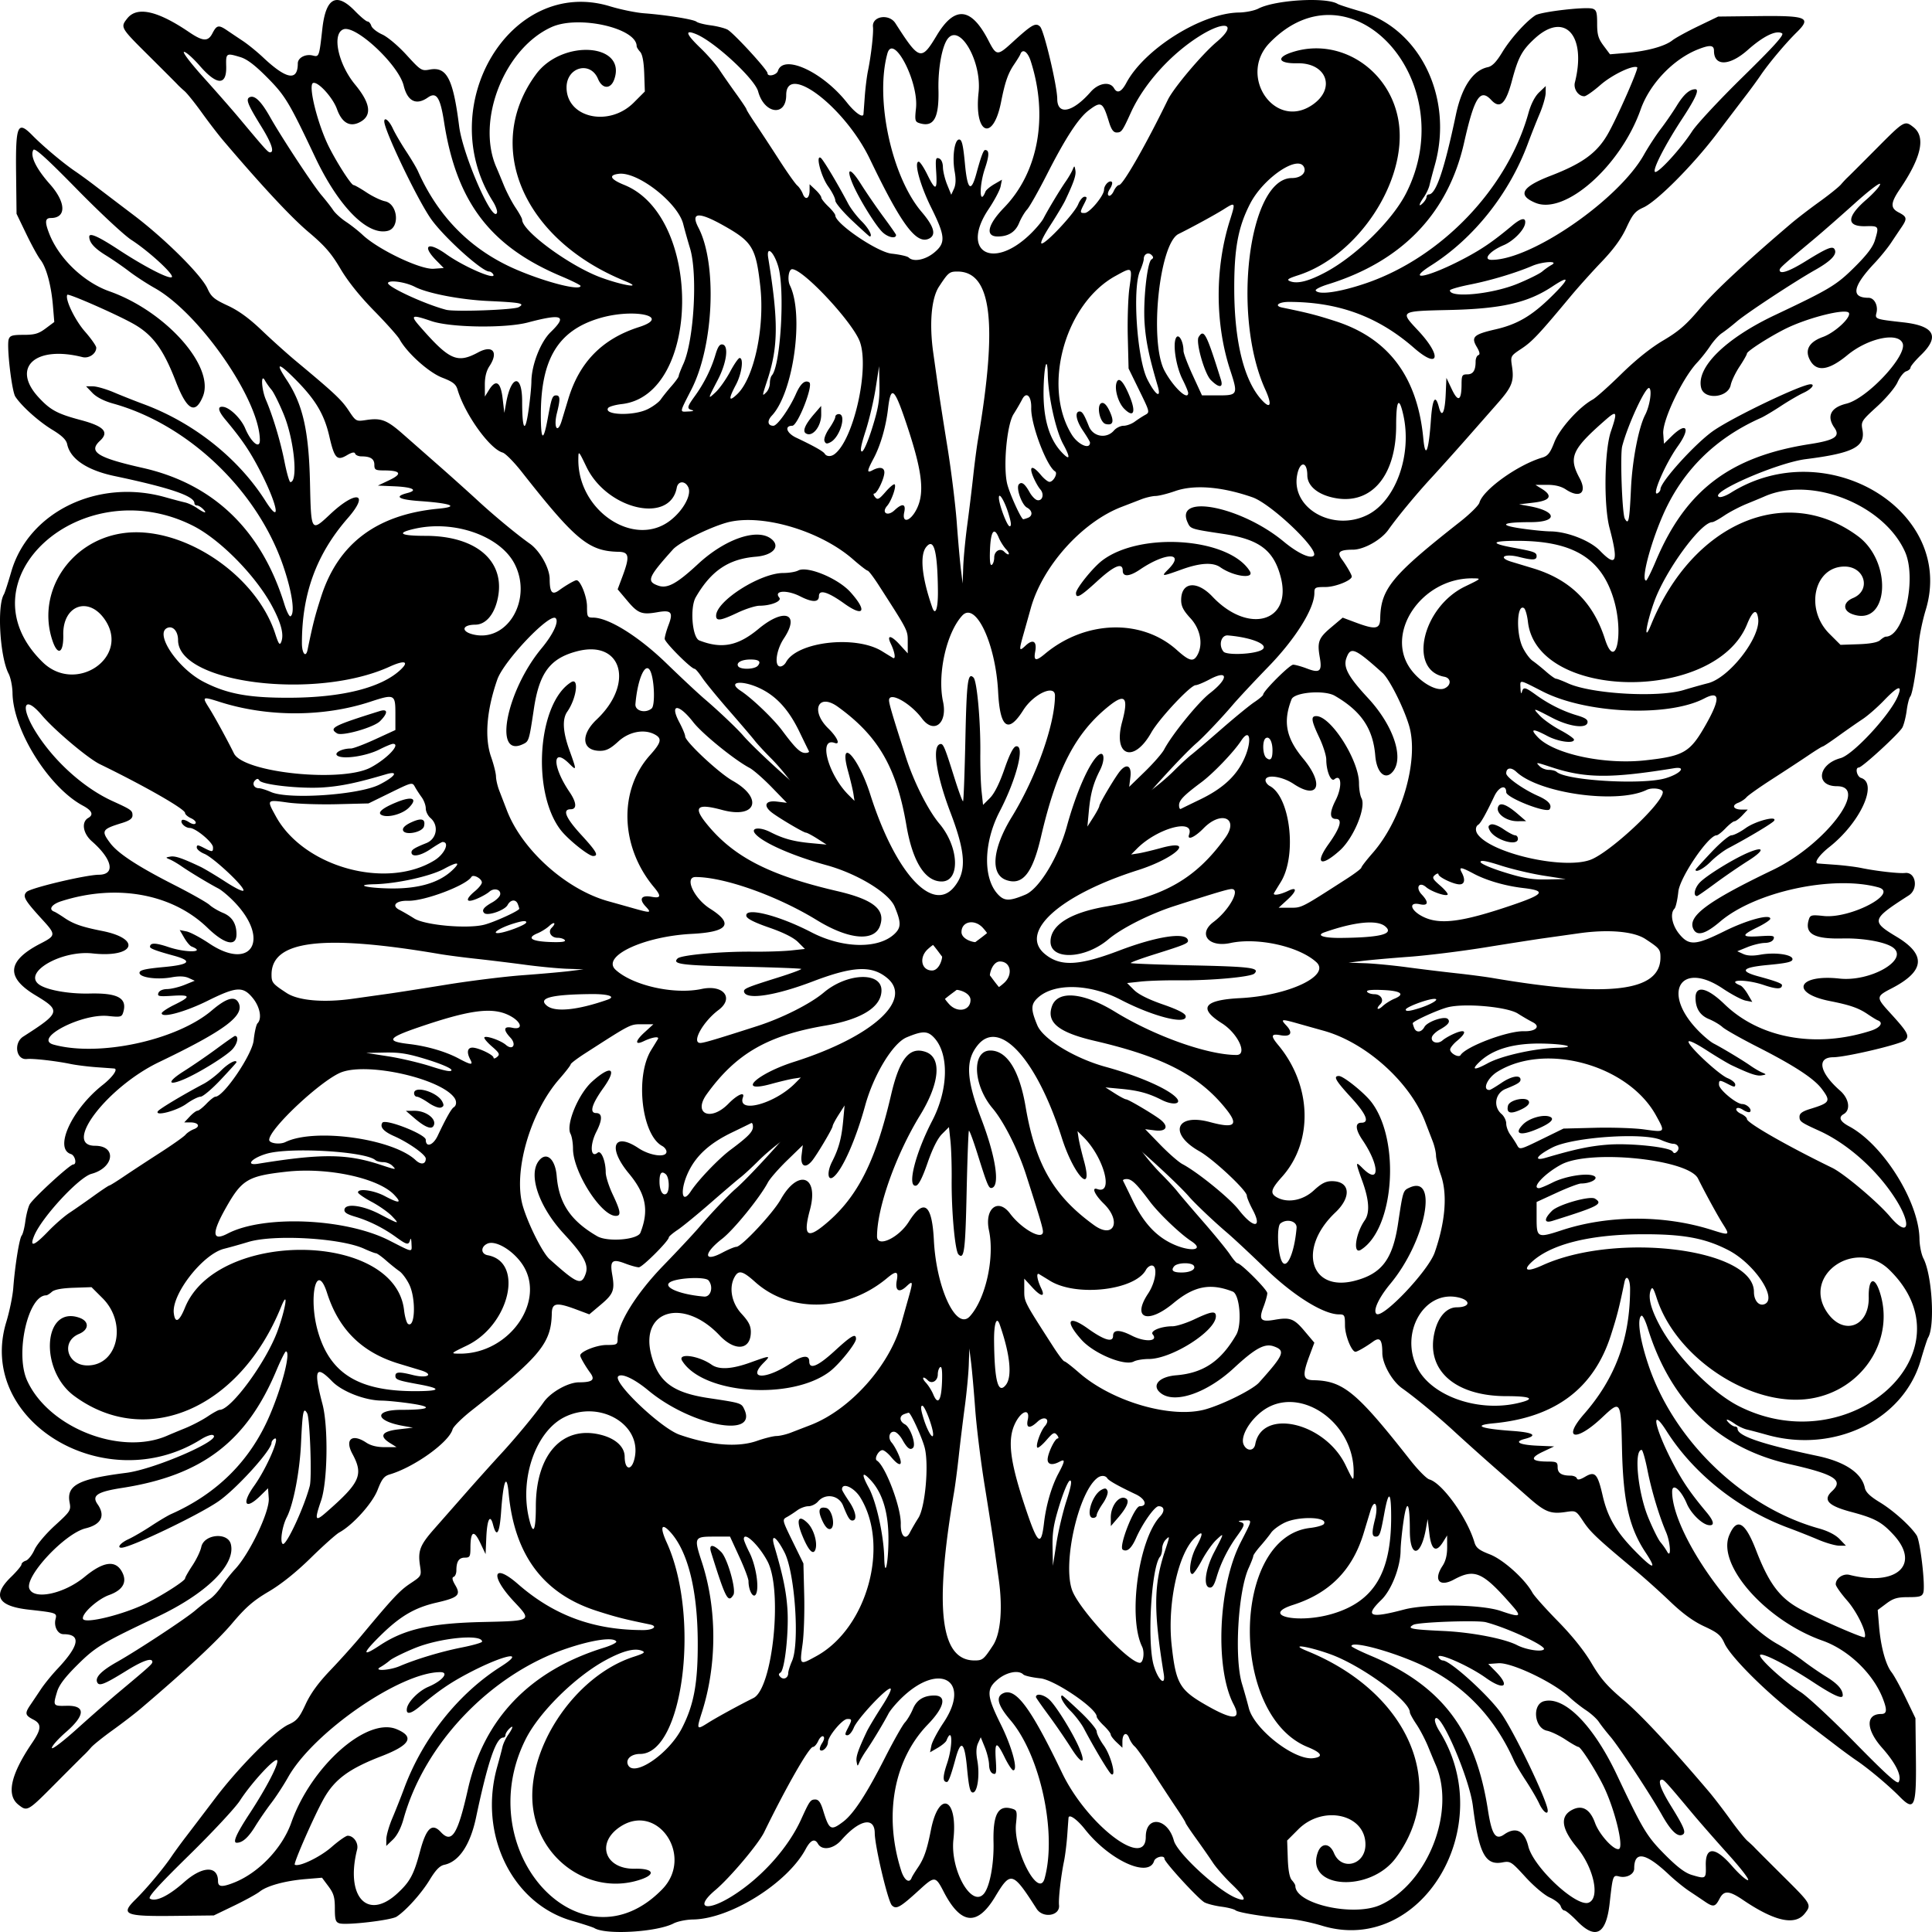
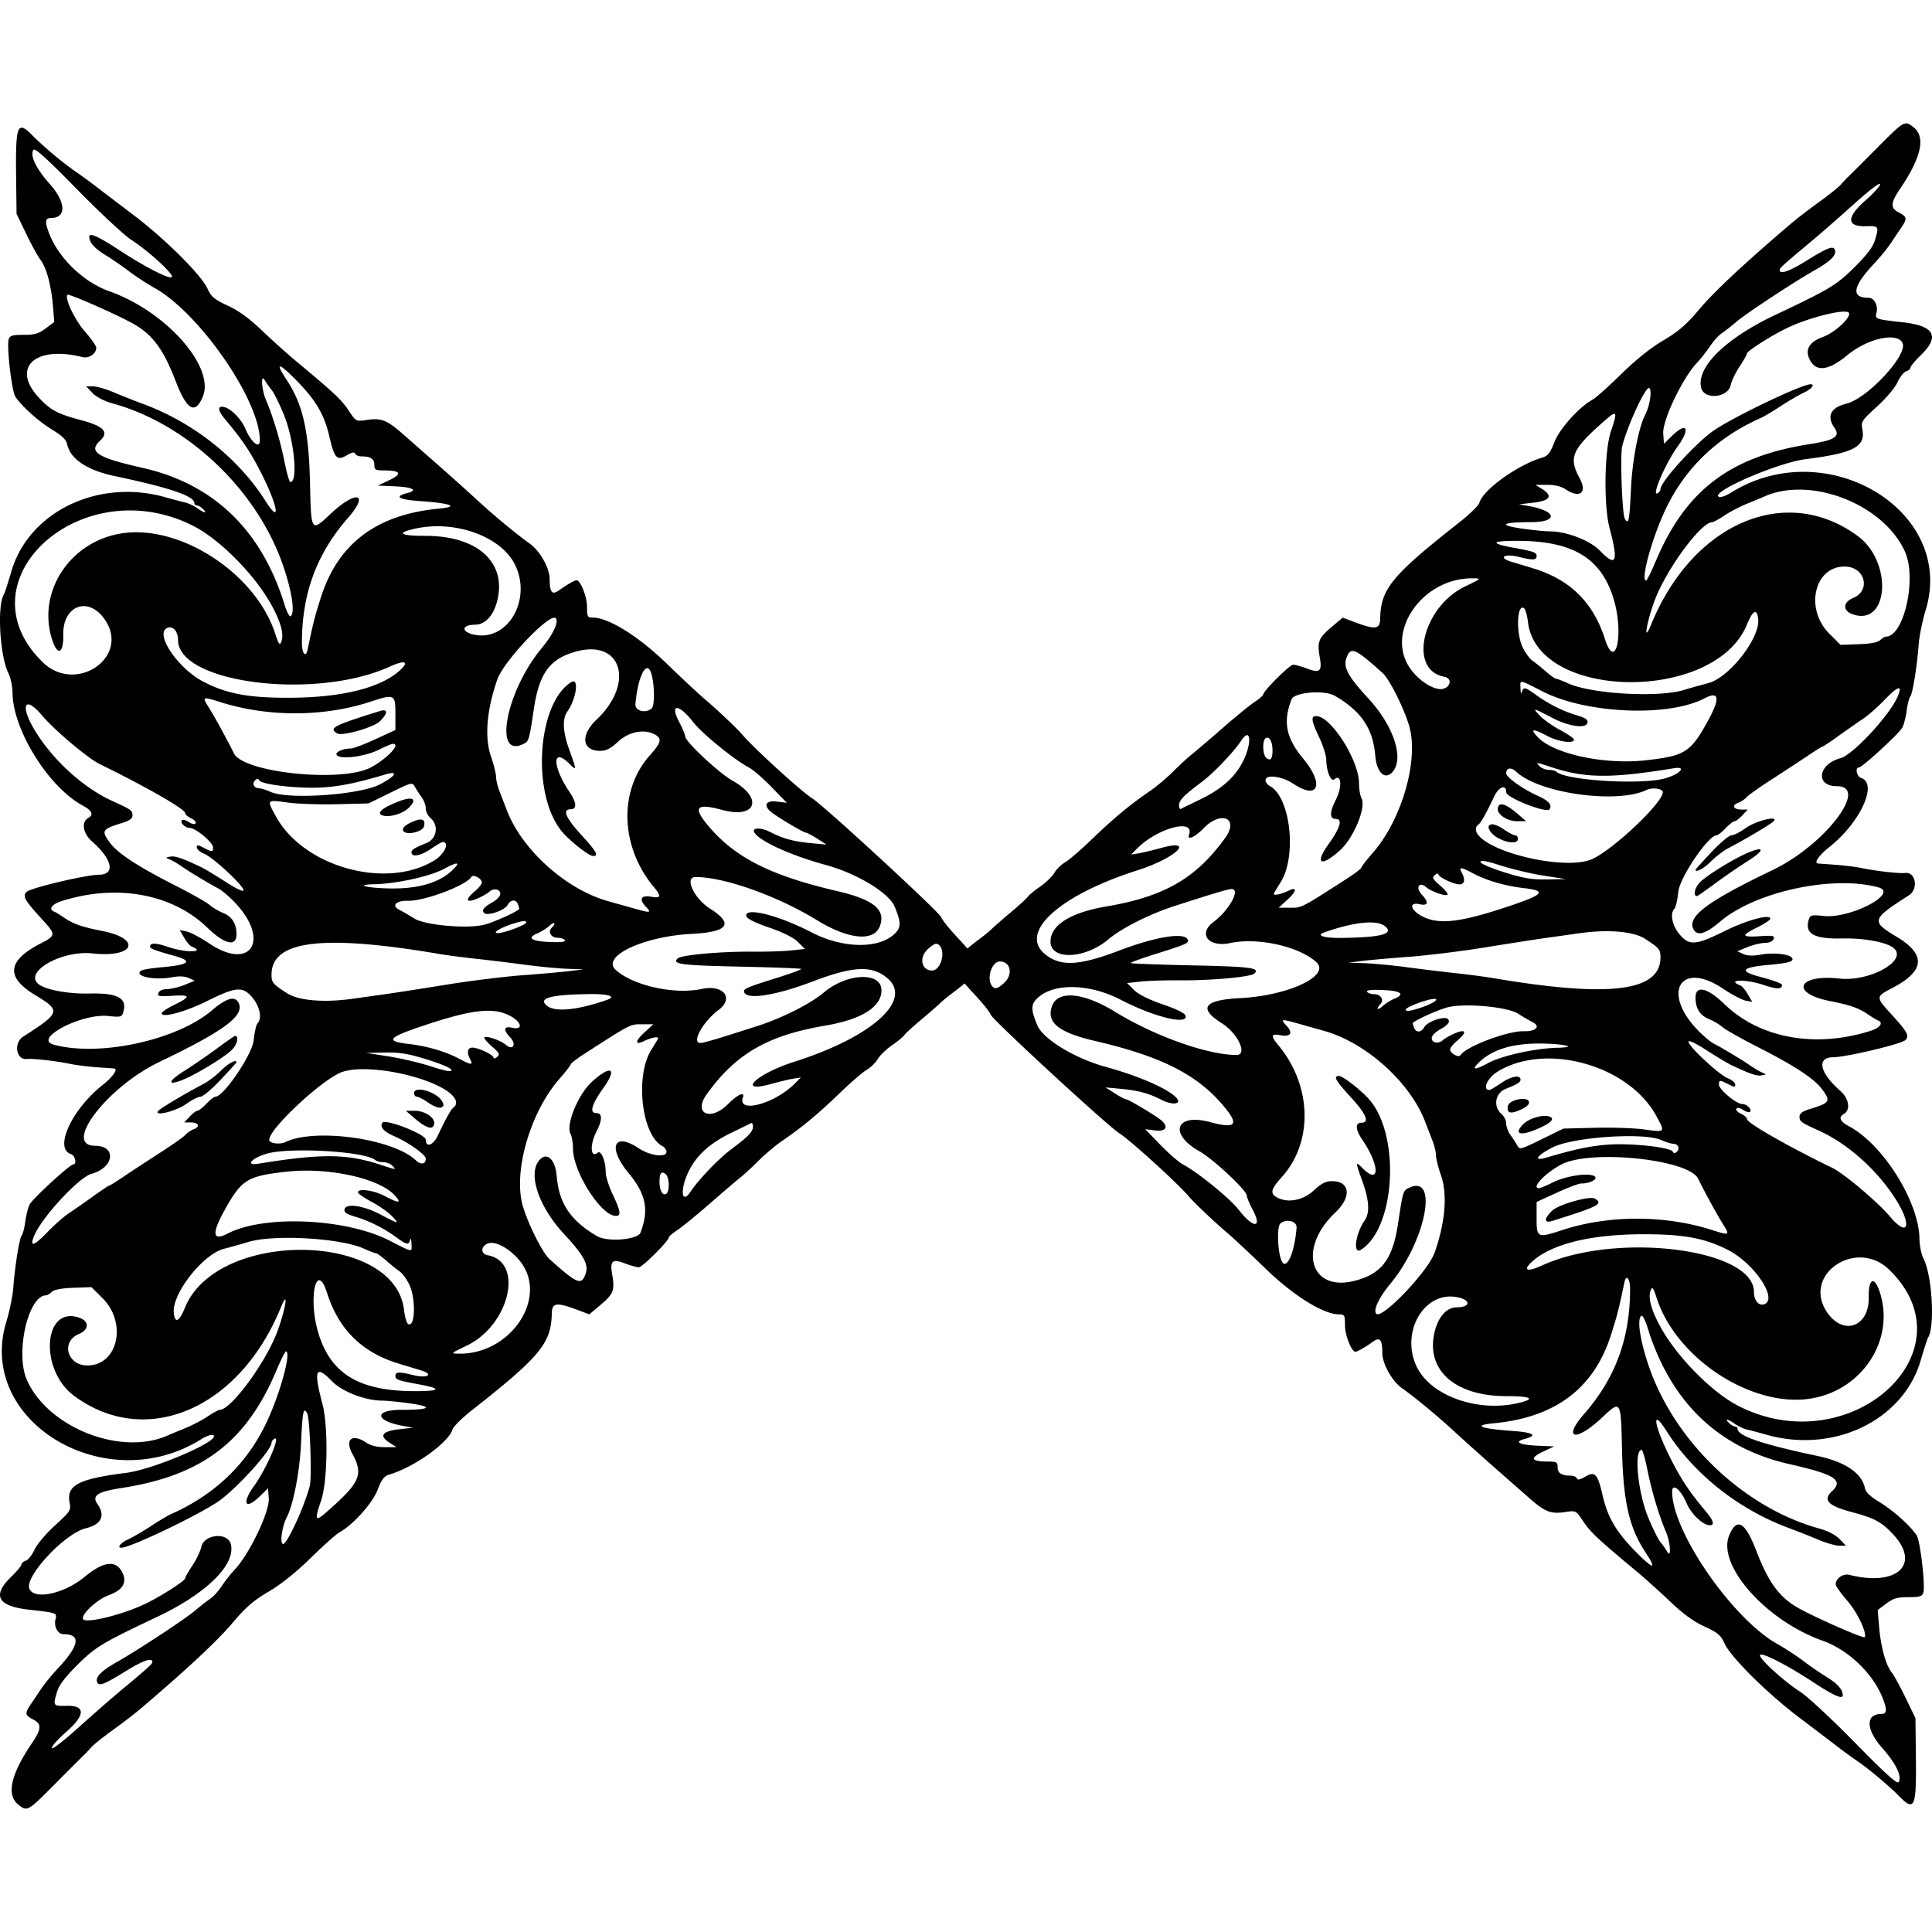
<svg xmlns="http://www.w3.org/2000/svg" width="775.053" height="775.053" viewBox="0 0 775.053 775.053">
-   <path d="M382.33 389.009c-1.549-1.676-3.983-4.642-5.408-6.59-1.425-1.949-3.316-4.27-4.201-5.157-.885-.887-3.91-4.355-6.722-7.707-2.812-3.351-5.633-6.425-6.27-6.831-.636-.406-2.438-2.6-4.005-4.878-1.566-2.276-4.05-4.85-5.519-5.717-1.469-.868-3.44-2.892-4.38-4.498-.94-1.605-5.177-6.505-9.413-10.888-8.112-8.392-13.753-15.198-19.038-22.969-1.754-2.578-5.34-6.841-7.97-9.473-2.629-2.633-5.624-5.874-6.655-7.203-1.031-1.329-5.672-6.769-10.313-12.089-4.641-5.32-9.493-11.251-10.781-13.182-1.289-1.93-2.636-3.512-2.993-3.515-1.422-.014-12.007-10.619-12.007-12.03 0-.829.698-3.334 1.55-5.567 1.948-5.1 1.092-6.094-4.415-5.127-6.288 1.104-7.83.527-12.095-4.531l-3.917-4.646 1.938-5.181c2.989-7.988 2.702-9.785-1.576-9.868-11.941-.233-17.292-4.648-38.795-32.006-3.126-3.978-6.592-7.487-7.702-7.8-5.2-1.462-15.173-15.375-18.085-25.227-.659-2.228-1.847-3.157-6.184-4.837-5.399-2.091-14.09-9.91-17.09-15.374-.708-1.29-5.302-6.436-10.208-11.438-5.774-5.886-10.54-11.839-13.51-16.875-3.658-6.202-6.256-9.189-12.806-14.722-6.986-5.9-18.695-18.463-34.164-36.653-1.973-2.32-5.863-7.382-8.643-11.25-2.781-3.867-5.905-7.758-6.943-8.648-1.037-.89-2.308-2.078-2.823-2.642-.516-.563-5.687-5.742-11.49-11.508C48.288 11.05 48.241 10.97 51.041 7.41c3.9-4.958 12.11-3.146 24.816 5.476 5.543 3.762 7.605 3.873 9.347.504 1.741-3.367 2.493-3.515 5.941-1.169 1.397.95 4.228 2.85 6.29 4.22 2.063 1.37 5.7 4.327 8.084 6.572 9.414 8.866 13.948 9.658 13.948 2.436 0-2.285 3.08-3.91 6.016-3.173 2.527.634 2.572.508 3.834-10.769 1.393-12.445 5.638-14.754 13.07-7.108 2.255 2.32 4.531 4.219 5.058 4.219.527 0 1.207.784 1.51 1.742.305.958 2.273 2.517 4.375 3.465 2.156.972 6.403 4.553 9.75 8.22 5.698 6.243 6.06 6.472 9.27 5.87 6.874-1.29 9.421 3.596 11.837 22.698 1.462 11.563 13.611 39.345 15.185 34.723.234-.687-.515-2.746-1.663-4.575-24.09-38.365 7.174-90.385 47.016-78.232 4.235 1.291 10.374 2.55 13.643 2.797 8.96.677 19.874 2.432 21.037 3.383.568.464 3.099 1.114 5.625 1.444 2.526.33 5.574 1.097 6.773 1.705 2.334 1.183 16.101 16.156 16.101 17.51 0 1.586 3.633.784 4.174-.92 2.19-6.9 17.94.341 27.728 12.748 3.104 3.934 6.304 6.215 6.578 4.688.023-.13.249-3.188.502-6.797.253-3.61.853-8.461 1.333-10.782 1.222-5.905 2.263-15.08 1.987-17.513-.49-4.322 6.441-5.455 8.996-1.47 9.627 15.01 10.37 15.227 16.6 4.867 7.225-12.016 13.813-11.35 20.743 2.097 3.172 6.154 3.58 6.185 9.537.742 7.923-7.241 9.419-8.09 11.172-6.338 1.593 1.594 6.838 23.702 6.876 28.985.048 6.709 6.189 5.428 13.39-2.793 3.183-3.633 7.772-4.342 9.415-1.456 1.265 2.222 2.956 1.479 4.897-2.152 7.314-13.69 30.26-28.038 45.18-28.254 2.69-.038 6.201-.748 7.805-1.578 6.765-3.498 27.24-4.697 31.824-1.864.526.325 4.6 1.648 9.055 2.94 24.034 6.967 37.492 34.77 29.892 61.756-.87 3.094-1.82 6.68-2.11 7.969-.29 1.289-1.312 3.463-2.27 4.832-2.096 2.996-2.28 4.279-.335 2.333.773-.773 1.406-1.858 1.406-2.41 0-.553.404-1.005.898-1.005 2.873 0 6.207-9.8 10.886-31.999 2.33-11.056 6.852-17.804 12.758-19.04 1.803-.377 3.456-2.081 5.862-6.041 3.287-5.41 9.422-12.247 13.248-14.76 2.2-1.445 20.235-3.54 22.978-2.67 1.51.48 1.808 1.465 1.808 5.985 0 4.441.462 6.029 2.578 8.86l2.578 3.45 6.563-.549c8.18-.683 15.408-2.65 18.406-5.008 1.263-.994 5.927-3.556 10.365-5.695l8.07-3.888 15.995-.182c19.695-.224 21.55.56 15.47 6.536-4.408 4.332-11.188 12.408-14.4 17.15-1.29 1.904-3.94 5.539-5.89 8.078-1.95 2.54-7.204 9.449-11.676 15.354-9.574 12.645-24.066 27.21-29.517 29.669-3.291 1.484-4.289 2.672-6.803 8.1-2.031 4.385-5.11 8.622-9.92 13.65-3.837 4.01-9.42 10.227-12.408 13.817-12.732 15.297-15.425 18.17-19.693 21.01-4.488 2.988-4.499 3.007-3.88 7.135.898 5.984.028 8.234-5.7 14.748-2.814 3.202-8.603 9.784-12.862 14.626-4.26 4.843-10.512 11.804-13.893 15.47-5.97 6.469-13.594 15.69-17.169 20.764-2.828 4.015-9.79 7.928-14.132 7.944-5.46.02-6.605.985-4.532 3.815 1.94 2.65 4.012 6.24 4.012 6.953 0 1.575-6.598 4.211-10.547 4.214-4.151.003-4.453.166-4.453 2.403 0 6.217-7.52 18.294-18.34 29.454-5.762 5.942-12.27 12.913-14.46 15.49-4.41 5.189-11.662 12.83-14.51 15.287-5.619 4.85-22.492 23.419-25.296 27.839-3.04 4.791-45.633 51.003-47.58 51.621-1.01.321-4.652 3.225-8.091 6.453-9.745 9.145-12.15 9.863-16.672 4.973zm13.639-12.348c.881-1.062.552-1.95-1.626-4.388-3.321-3.717-8.625-2.706-8.625 1.645 0 3.565 7.83 5.66 10.25 2.743zm15.386-17.766c5.518-2.306 13.238-15.018 16.631-27.385 3.727-13.584 9.019-25.565 12.607-28.543 2.413-2.003 2.834 1.779.67 6.03-2.705 5.32-3.808 9.394-4.466 16.496l-.565 6.094 2.394-3.75c1.317-2.063 2.397-4.109 2.4-4.547.005-.946 6.352-11.62 8.305-13.969 2.686-3.23 4.702-2.092 4.154 2.344l-.491 3.984 6.276-6.094c3.451-3.351 6.936-7.346 7.742-8.878 3.173-6.023 13.695-18.976 18.338-22.575 7.571-5.87 7.532-9.618-.058-5.578-2.422 1.29-4.96 2.344-5.643 2.344-2.076 0-14.653 13.444-17.81 19.038-7.03 12.456-15.395 9.444-11.703-4.213 2.666-9.861 1.286-11.664-5.065-6.622-13.546 10.754-21.077 25.203-27.485 52.734-3.393 14.579-7.388 19.53-13.91 17.238-6.512-2.288-5.604-12.544 2.246-25.344 9.76-15.916 17.296-37.123 17.296-48.678 0-4.598-8.614-.625-12.716 5.866-6.08 9.618-9.342 7.24-10.086-7.355-.99-19.4-9.038-36.451-14.423-30.555-6.342 6.946-10.03 23.531-7.674 34.516 1.87 8.722-3.67 13.135-8.455 6.734-4.674-6.253-13.209-10.96-13.209-7.285 0 1.386 1.45 6.274 6.807 22.94 3.18 9.895 8.885 21.202 13.4 26.559 7.907 9.379 8.442 23.177.899 23.177-6.661 0-11.66-7.957-14.136-22.5-3.95-23.2-11.272-35.871-27.493-47.578-7.902-5.702-11.13 1.565-3.852 8.672 3.608 3.523 5.014 6.703 2.578 5.83-6.703-2.404-2.675 12.684 5.578 20.888l2.358 2.344-.428-2.812c-.235-1.547-1.208-5.646-2.163-9.11-3.927-14.245 4.057-5.945 8.885 9.237 9.98 31.386 24.895 47.9 33.658 37.27 5.1-6.187 4.741-13.643-1.433-29.855-5.639-14.807-7.45-26.423-4.28-27.465 1.343-.442 1.816.652 5.892 13.632 1.666 5.306 3.208 9.469 3.427 9.25.219-.218.634-11.31.923-24.647.51-23.579.99-27.233 3.277-24.947 1.393 1.394 2.851 17.577 2.723 30.228-.055 5.414.168 12.32.495 15.346l.595 5.502 2.758-2.757c1.793-1.794 3.827-5.848 5.816-11.595 2.056-5.938 3.577-8.937 4.638-9.142 3.724-.717.312 12.923-6.526 26.084-6.466 12.447-6.788 26.733-.75 33.25 2.606 2.81 4.625 2.838 11.054.152zm-86.848-57.543c-.212-.386-1.91-3.867-3.776-7.734-4.181-8.67-8.98-14.054-15.373-17.246-7.411-3.7-14.057-3.062-8.184.787 4.502 2.949 13.072 11.156 16.623 15.92 5.286 7.087 7.235 8.976 9.262 8.976 1.008 0 1.659-.316 1.448-.703zm-20.475-34.305c1.404-1.69.404-2.495-3.08-2.477-3.478.017-5.714 1.264-4.83 2.693.902 1.46 6.65 1.303 7.91-.216zm11.283-1.384c4.423-8.265 27.953-10.96 38.528-4.413a358.896 358.896 0 004.365 2.67c1.242.73.79-2.288-.851-5.691-1.748-3.624.056-3.48 3.499.278l3.3 3.602v-4.57c0-4.772.253-4.277-11.63-22.75-2.072-3.222-4.076-5.859-4.452-5.859-.377 0-3.026-2.048-5.887-4.552-13.431-11.754-37.49-18.638-51.054-14.61-7.316 2.173-18.699 7.901-21.169 10.653-10.059 11.208-10.716 12.829-5.887 14.527 3.642 1.281 7.424-.779 15.957-8.691 10.772-9.988 23.594-14.44 29.256-10.16 4.011 3.032.959 6.66-6.09 7.238-10.916.896-17.94 5.638-24.081 16.255-2.411 4.168-1.422 16.222 1.422 17.331 8.985 3.506 15.483 2.238 23.757-4.636 10.363-8.61 16.823-6.175 10.17 3.833-3.107 4.674-3.948 11.25-1.44 11.25.756 0 1.785-.768 2.287-1.705zm-28.035-18.646c0-5.889 17.697-17.15 26.95-17.15 2.261 0 4.95-.448 5.975-.997 3.662-1.96 15.983 3.137 20.956 8.668 6.871 7.642 5.434 10.243-2.514 4.552-6.564-4.7-10.117-5.736-10.117-2.949 0 2.556-2.619 2.592-7.5.102-5.31-2.71-10.796-2.373-8.4.515 1.153 1.388-3.361 3.235-7.911 3.236-1.6 0-5.582 1.266-8.851 2.812-6.803 3.218-8.588 3.47-8.588 1.21zm193.151 15.615c2.28-4.26 1.101-10.318-2.838-14.591-2.865-3.108-3.75-4.833-3.75-7.304 0-7.308 6.303-8.001 12.563-1.381 14.406 15.235 32.074 10.168 27.38-7.852-2.81-10.785-8.605-15.149-22.995-17.314-13.185-1.985-13.168-1.979-14.368-4.614-5.355-11.752 21.609-6.377 38.55 7.685 5.586 4.637 10.695 7.031 12.07 5.657 2.317-2.317-17.111-20.812-24.606-23.424-12.317-4.293-23.384-5.173-31.07-2.471-2.985 1.049-6.497 1.926-7.804 1.949-1.307.022-3.853.61-5.658 1.307l-7.983 3.08c-15.91 6.132-31.723 23.791-36.42 40.673-.774 2.78-2.063 7.375-2.866 10.21-1.939 6.854-1.871 7.257.794 4.754 2.962-2.783 4.636-1.749 3.86 2.386-.706 3.766.236 3.998 3.871.956 16.192-13.546 38.816-14.233 52.915-1.605 5.126 4.591 6.72 4.953 8.355 1.899zm-48.776-24.711c0-1.815 6.738-10.19 10.507-13.06 15.363-11.697 50.875-9.143 59.215 4.259 2.045 3.286-6.511 2.166-11.812-1.547-2.984-2.09-8.098-1.798-15.545.889-8.057 2.906-8.323 2.904-5.376-.043 6.968-6.968-1.022-6.93-11.312.053-4.222 2.865-6.927 3.044-6.927.458 0-3.44-3.44-2.023-10.242 4.22-6.72 6.165-8.508 7.168-8.508 4.77zm73.757 23.16c4.893-1.877-2.155-5.27-12.82-6.171-2.73-.231-3.862 3.97-1.753 6.51 1.145 1.38 10.673 1.159 14.573-.338zm-129.148-23.947c-.165-16.105-1.6-21.521-4.69-17.71-2.669 3.294-1.775 12.24 2.426 24.272 1.247 3.57 2.335.415 2.264-6.562zm11.76-26.485c.76-5.672 1.841-14.531 2.4-19.687.559-5.157 1.411-11.696 1.895-14.532 7.994-46.914 5.494-67.48-8.205-67.496-3.231-.004-3.696.375-7.417 6.047-3.075 4.686-3.954 14.873-2.297 26.604.631 4.47 1.532 10.869 2.002 14.22.47 3.352 2.117 13.899 3.66 23.438 1.543 9.539 3.238 23.25 3.767 30.469.528 7.218 1.275 15.656 1.66 18.75l.698 5.625.225-6.563c.125-3.61.85-11.203 1.611-16.875zm10.819 13.04c0-2.595 2.374-4.01 4-2.383 1.937 1.937 2.67 1.099.797-.912-1.011-1.085-2.351-3.21-2.978-4.722-1.848-4.462-3.202-2.627-3.503 4.743-.185 4.558.047 6.604.704 6.198.539-.333.98-1.649.98-2.924zM268.81 208.862c5.252-4.018 8.712-10.311 7.333-13.339-1.257-2.757-4.137-2.673-4.653.137-2.684 14.636-27.925 8.823-36.215-8.34-3.208-6.643-3.222-6.656-3.265-3.102-.25 20.64 22.296 35.739 36.8 24.644zm135.73-2.914c-1.541-4.98-3.823-8.743-3.823-6.305 0 2.67 3.308 11.475 4.31 11.475.799 0 .661-1.457-.488-5.17zm144.214.527c11.239-5.733 17.764-24.107 14.207-40.003-1.726-7.711-2.87-6.032-2.87 4.216 0 21.016-10.771 32.773-26.302 28.708-5.778-1.513-9.314-4.816-9.337-8.721-.032-5.746-3.039-5.782-4.092-.048-2.462 13.395 14.57 22.901 28.394 15.848zm-181.016-2.257c3.379-6.764 2.21-15.71-4.697-35.967-4.344-12.74-5.711-13.587-6.802-4.214-.836 7.183-3.016 14.692-5.764 19.855-2.732 5.133-2.816 6.028-.445 4.759 2.83-1.514 4.75-1.162 4.75.873 0 2.388-2.9 8.469-4.04 8.469-.482 0-.348.638.3 1.418 1.019 1.229 1.586.946 4.24-2.11 1.684-1.94 3.317-3.279 3.629-2.976.779.758-1.263 6.58-3.022 8.612-2.419 2.796.169 4.383 2.925 1.794 3.16-2.97 4.69-2.674 3.936.762-1.02 4.645 2.48 3.751 4.99-1.275zm44.62 3.518c2.046-.784 1.86-2.913-.358-4.1-2.154-1.153-4.537-8.077-3.23-9.384 1.13-1.13 2.36-.196 4.305 3.272.867 1.547 2.239 2.95 3.05 3.116 2.1.433 2.895-2.42 1.205-4.323-.785-.883-2.08-3.187-2.878-5.12-1.805-4.371-.254-4.704 3.096-.664 1.265 1.525 2.832 2.772 3.482 2.772 1.56 0 3.418-3.457 2.247-4.181-3.451-2.133-9.769-18.91-9.584-25.45.134-4.781-1.943-6.78-3.622-3.485-.743 1.456-2.3 4.134-3.46 5.95-2.735 4.28-4.263 21.417-2.512 28.168 1.061 4.09 5.591 13.998 6.4 13.998.208 0 1.044-.256 1.86-.569zm14.153-29.572c-3.003-5.518-5.976-18.968-6.186-27.984-.192-8.211-1.529-3.226-1.685 6.282-.185 11.28 2.206 19.55 7.194 24.88 3.448 3.686 3.72 2.411.677-3.178zm-91.856 4.111c7.649-5.43 14.21-34.083 10.326-45.09-2.732-7.745-22.714-29.192-27.197-29.192-1.407 0-1.993 4.24-.897 6.491 5.738 11.784 1.407 43.039-7.239 52.242-1.994 2.123-1.701 4.08.61 4.08 1.568 0 6.428-6.858 9.031-12.744 1.858-4.2 3.63-5.75 5.353-4.685 1.78 1.1-4.616 17.428-6.827 17.428-3.25 0-2.27 2.945 1.588 4.771 7.112 3.367 10.847 5.47 11.454 6.453.692 1.12 2.41 1.232 3.798.246zm-3.906-5.36c-.319-.832.503-3.014 1.889-5.013 1.35-1.948 2.454-4.046 2.454-4.663 0-.616.633-1.121 1.406-1.121 3.218 0 .512 9.22-3.305 11.263-1.48.792-1.999.693-2.444-.467zm-7.492-3.077c-1.393-.91-.243-3.577 3.33-7.72l2.83-3.281.025 3.389c.036 4.895-3.564 9.325-6.185 7.612zm250.774-5.376c.604-8.608 1.81-10.515 3.216-5.086 1.175 4.535 2.4 2.18 2.719-5.227l.282-6.562 2.19 4.613c2.513 5.297 3.866 4.59 3.89-2.035.012-3.574.245-3.985 2.257-3.985 2.369 0 3.382-1.544 3.382-5.154 0-1.204.494-2.354 1.097-2.555.76-.254.555-1.285-.67-3.359-2.32-3.928-1.188-4.975 7.542-6.979 8.732-2.004 14.542-5.405 22.375-13.1 7.48-7.348 7.647-8.879.447-4.104-9.89 6.558-20.433 8.96-41.413 9.43-19.833.446-19.79.418-12.532 8.154 9.785 10.43 8.554 15.894-1.586 7.04-14.416-12.588-30.339-18.435-50.199-18.435-4.136 0-6.003 1.577-2.678 2.262 10.395 2.142 13.576 2.955 21.367 5.461 21.342 6.865 32.944 22.363 35.272 47.12.799 8.49 2.155 5.146 3.042-7.5zm-224.077 3.047c2.415-7.767 2.961-11.048 2.848-17.11l-.14-7.5-1.385 8.906c-.762 4.899-2.577 12.598-4.032 17.11-1.88 5.83-2.303 8.203-1.463 8.203.681 0 2.452-4.079 4.172-9.61zm87.308 5.993c-.009-.332-1.292-2.485-2.851-4.786-2.712-4.003-3.342-7.57-1.35-7.645 1.091-.041 1.836 1.137 3.772 5.969 1.692 4.222 7.107 5.104 10.073 1.64.883-1.03 2.607-1.875 3.831-1.875 1.225 0 3.238-.738 4.474-1.64 1.235-.903 3.036-2.078 4.002-2.612 2.156-1.193 2.203-.995-2.567-10.748l-3.898-7.968-.317-12.657c-.175-6.96.12-15.807.654-19.657 1.202-8.656 1.276-8.592-5.577-4.825-20.31 11.166-29.476 44.33-17.583 63.617 2.531 4.105 7.423 6.23 7.337 3.187zm6.346-7.396c-2.522-.577-3.892-7.964-1.566-8.445.97-.2 2.076 1.013 3.203 3.513 1.798 3.986 1.263 5.596-1.637 4.932zm7.4-6.112c-2.454-2.454-4.044-8.014-3.04-10.63.899-2.341 2.845-.199 5.286 5.815 2.554 6.291 1.496 8.558-2.246 4.815zm-231.302 3.999c1.55-8.45 1.887-9.375 3.418-9.375 1.611 0 1.682 1.573.314 7.005-1.485 5.898.23 8.699 1.914 3.126.67-2.22 1.86-6.147 2.64-8.725 4.486-14.797 13.64-24.1 28.35-28.813 13.309-4.263-1.968-7.69-15.851-3.556-16.583 4.938-23.524 16.38-23.524 38.778 0 10.43 1.007 11.004 2.74 1.56zm-6.529-14.934c.064-6.677 3.646-15.866 7.729-19.828 6.814-6.613 4.678-7.524-9.095-3.876-9.052 2.398-31.11 2.08-38.794-.558-7.794-2.676-8.54-2.382-4.806 1.897 12.065 13.83 15.16 15.228 23.629 10.667 5.812-3.13 8.253-.127 4.502 5.538-1.245 1.88-1.857 4.367-1.844 7.5l.019 4.688 1.598-2.578c2.806-4.526 4.726-3.384 5.514 3.28l.693 5.86.699-3.913c2.03-11.371 6.446-11.86 6.446-.712 0 11.244 1.136 13.148 2.48 4.156.655-4.382 1.208-9.837 1.23-12.121zm46.541 11.138c2.183-1.057 4.605-2.85 5.383-3.984.778-1.135 2.71-3.54 4.294-5.345 1.584-1.805 2.88-3.62 2.882-4.036.001-.415.832-2.576 1.847-4.803 4.279-9.393 5.82-36.167 2.676-46.474-.865-2.836-2.091-7.199-2.724-9.695-2.155-8.499-18.215-21.033-25.803-20.138-4.308.507-3.492 2.174 2.191 4.48 31.472 12.771 30.673 84.241-.982 87.892-2.673.308-5.16 1.023-5.528 1.589-1.86 2.86 10.11 3.25 15.764.514zm17.952.337c-2.22-.58-2.088-1.267 1.093-5.659 3.653-5.043 6.536-10.811 8.196-16.4 1.024-3.451 1.761-4.517 2.952-4.271 2.518.52 1.57 7.418-1.948 14.164-4.111 7.886-4.136 8.025-.883 4.975 1.573-1.474 4.185-5.166 5.803-8.203 1.62-3.037 3.34-5.522 3.826-5.522 1.718 0 .85 6.343-1.461 10.691-3.128 5.883-2.955 7.12.527 3.784 6.717-6.435 11.056-26.654 9.243-43.069-1.719-15.56-3.156-17.986-14.435-24.364-10.312-5.833-13.675-5.615-10.395.673 7.55 14.473 6.155 47.277-2.756 64.787-5.023 9.87-4.92 9.086-1.168 8.952 1.675-.06 2.308-.302 1.406-.538zm229.932-8.238c-13.57-29.788-6.645-84.866 10.671-84.866 3.454 0 5.775-1.984 4.922-4.206-2.097-5.464-16.257 3.988-21.67 14.464-4.86 9.405-6.465 18.14-6.386 34.742.1 21.163 4.087 36.77 11.334 44.366 3.31 3.47 3.825 1.418 1.129-4.5zm-198.76-2.58c0-1.223.36-2.624.799-3.114 3.517-3.92 5.305-34.422 2.561-43.697-1.781-6.023-4.86-8.615-4.009-3.376 4.115 25.337 4.043 35.497-.349 48.916-2.18 6.66-2.18 6.673-.408 4.9.773-.773 1.406-2.406 1.406-3.629zm155.579 1.09c-3.42-11.568-4.736-17.852-5.244-25.045-.642-9.079 1.032-24.625 2.768-25.698.831-.514.836-.944.018-1.762-1.293-1.292-3.121-.379-3.121 1.559 0 .76-.69 2.95-1.532 4.866-3.095 7.044-1.156 35.313 2.983 43.478 3.252 6.417 5.714 7.97 4.128 2.602zm12.233 2.843c0-.532-1.012-2.966-2.249-5.407-2.626-5.181-4.026-14.191-2.6-16.737 1.062-1.9 2.974 1.485 2.974 5.268 0 .946 1.668 5.349 3.707 9.783l3.707 8.062h6.606c7.751 0 7.922-.366 4.724-10.11-6.13-18.671-6.173-41.076-.116-60.162 2.3-7.247 2.235-7.368-2.402-4.441-3.457 2.182-12.367 7.055-18.212 9.96-7.753 3.852-11.797 43.296-5.624 54.865 3.51 6.577 9.485 12.197 9.485 8.92zm9.08-5.207c-2.519-2.519-6.125-15.216-4.89-17.215 2.125-3.439 3.094-1.59 8.935 17.063 1.058 3.378-.75 3.446-4.045.152zm-277.673-29.209c2.71-1.52.995-1.87-12.188-2.483-11.24-.523-24.378-3.061-29.468-5.693-3.605-1.865-9.986-2.828-10.732-1.62-.849 1.373 14.713 8.606 23.325 10.841 3.418.888 27.14.035 29.063-1.045zm400.724-9.4c4.414-1.819 8.87-4.03 9.9-4.914 1.032-.884 2.72-2.074 3.75-2.645 3.125-1.727-3.598-1.384-7.764.396-6.592 2.818-16.625 5.833-24.814 7.455-4.511.893-8.203 1.954-8.203 2.356 0 3.192 16.981 1.535 27.131-2.648zm-60.919-.164c30.39-10.342 56.884-38.057 65.292-68.302 1.012-3.64 2.57-6.67 4.264-8.292l2.67-2.558-.022 2.754c-.013 1.514-1.098 5.284-2.411 8.378-1.314 3.094-3.446 8.476-4.738 11.96-7.434 20.048-21.658 37.97-38.76 48.836-10.864 6.902-.81 4.726 13.587-2.94 6.985-3.72 11.418-6.78 18.995-13.113 3.618-3.024 5.5-3.277 5.067-.68-.449 2.687-4.766 7.032-8.593 8.646-5.664 2.39-8.511 5.885-4.794 5.885 15.998 0 50.888-24.088 61.058-42.154 1.797-3.193 4.832-7.847 6.745-10.344 1.913-2.497 4.801-6.69 6.418-9.317 2.804-4.558 5.127-6.623 7.45-6.623 1.73 0 .128 3.623-5.182 11.72-6.741 10.277-11.833 20.112-11.06 21.362.798 1.292 10.355-9.057 14.965-16.207 1.83-2.836 10.983-12.66 20.343-21.833 12.43-12.184 16.676-16.889 15.75-17.46-2.303-1.424-7.48 1.073-13.737 6.628-7.335 6.511-13.581 6.685-13.581.377 0-2.336-1.592-2.483-6.388-.593-9.924 3.912-19.4 13.833-23.025 24.11-7.995 22.658-30.308 42.439-42.246 37.45-7.335-3.064-5.467-6.375 6.118-10.842 12.88-4.967 18.682-9.224 23.034-16.896C648.84 46.998 657.46 27.395 656.79 27c-1.71-1.006-10.118 3.029-14.738 7.071-2.857 2.5-5.772 4.546-6.479 4.546-2.418 0-4.433-2.951-3.781-5.539 4.768-18.938-4.135-28.661-16.125-17.609-5.118 4.718-6.62 7.506-9.14 16.963-2.476 9.293-4.808 11.45-8.302 7.68-4.43-4.78-6.774-1.092-10.883 17.133-6.401 28.387-24.913 47.637-54.652 56.83-2.954.914-5.144 2.028-4.867 2.476 1.16 1.878 9.637.658 20.043-2.883zm-314.97 1.022c-.005-.333-3.485-2.068-7.734-3.858-28.502-12-42.037-29.813-47.016-61.874-1.546-9.957-3.067-12.252-6.516-9.835-4.648 3.255-8.152 1.531-9.69-4.767-2.046-8.377-19.28-24.472-24.187-22.59-4.684 1.798-2.117 13.903 4.7 22.163 6.154 7.457 6.854 12.31 2.156 14.938-4.126 2.308-7.401.535-9.434-5.108-1.684-4.675-7.579-11.134-9.558-10.473-2.161.722 1.83 16.728 6.44 25.825 3.342 6.595 8.858 15.13 9.778 15.13.411 0 2.748 1.326 5.193 2.945 2.445 1.62 5.775 3.217 7.4 3.55 5.17 1.057 6.108 10.622 1.163 11.863-8.178 2.053-19.794-9.726-29.197-29.607-10.39-21.968-11.98-24.614-19.13-31.833-5.008-5.056-8.16-7.447-10.89-8.266-5.66-1.695-5.771-1.62-5.63 3.77.202 7.723-3.717 7.653-10.536-.188-2.713-3.119-5.577-5.67-6.366-5.67-.81 0 2.578 4.453 7.799 10.251 5.078 5.639 11.552 13.028 14.388 16.42 10.363 12.398 11.483 13.64 12.297 13.64 1.857 0 .592-3.748-3.493-10.355-5.615-9.082-6.394-11.11-4.54-11.822 1.966-.755 4.543 1.8 8.005 7.935 4.692 8.313 17.33 27.516 20.714 31.476 1.711 2.001 3.791 4.665 4.622 5.919.831 1.254 3.152 3.366 5.156 4.693 2.005 1.327 5.01 3.697 6.679 5.267 6.277 5.907 23.18 13.97 28.484 13.587l4.052-.293-3.02-3.079c-5.935-6.055-3.281-7.694 4.016-2.48 7.203 5.147 20.571 10.854 18.832 8.04-.366-.591-1.08-1.075-1.587-1.075-2.968 0-18.572-14.161-23.508-21.335-5.59-8.125-18.584-35.318-18.584-38.892 0-1.933 1.971-.312 3.413 2.806.894 1.933 3.292 6.046 5.33 9.14 2.037 3.094 4.173 6.682 4.746 7.973 8.235 18.542 21.448 31.77 39.48 39.524 11.849 5.095 25.8 8.638 25.773 6.545zm17.81-1.958c-40.857-16.62-56.96-54.126-35.633-82.996 10.434-14.124 36.422-12.389 31.35 2.093-1.418 4.048-4.79 3.966-6.513-.16-3.074-7.356-12.63-4.776-12.63 3.41 0 12.202 17.013 16.038 26.959 6.08l4.447-4.454-.247-7.187c-.163-4.75-.72-7.709-1.64-8.727-.767-.847-1.395-1.863-1.395-2.256 0-7.3-23.366-12.55-34.145-7.672-18.986 8.592-30.374 37.63-22.097 56.348.456 1.03 1.773 4.195 2.926 7.03 1.154 2.837 3.286 6.92 4.738 9.076 1.452 2.156 2.64 4.32 2.64 4.809 0 4.603 19.309 18.736 31.78 23.261 9.111 3.306 17.06 4.436 9.46 1.345zm281.262-3.624c12.212-6.584 26.69-20.842 32.155-31.666 22.614-44.79-21.986-93.929-54.736-60.306-12.916 13.26 1.947 35.138 16.986 25.002 9.696-6.534 5.93-17.017-6.02-16.758-7.286.158-8.612-2.175-2.437-4.288 19.236-6.583 39.898 6.703 43.164 27.755 3.65 23.524-16.15 53.781-40.297 61.577-4.112 1.328-4.743 1.786-3.282 2.383 2.925 1.194 7.614-.005 14.467-3.7zm-157.246-7.747c4.744-3.91 4.574-6.516-1.188-18.14-4.448-8.973-6.99-18.354-4.972-18.354.502 0 2.05 2.32 3.438 5.156 3.284 6.707 4.048 6.504 3.573-.95-.34-5.332-.196-6.033 1.128-5.525.933.358 1.536 1.715 1.568 3.529.029 1.62.792 4.768 1.696 6.994l1.643 4.048 1.094-2.4c.742-1.63.834-3.834.284-6.861-1.063-5.856-.084-12.897 1.793-12.897 1.104 0 1.609 2.15 2.344 9.98.97 10.322 2.445 11.484 4.585 3.613 1.813-6.67 2.817-9.375 3.479-9.375 1.731 0 1.711 2.137-.07 7.423-2.395 7.113-2.183 15.328.239 9.218.255-.644 1.842-1.972 3.526-2.951l3.062-1.78-.545 2.725c-.3 1.499-2.474 5.602-4.832 9.118-11.216 16.726 1.301 24.611 16.39 10.325 2.381-2.254 4.926-5.246 5.654-6.647 1.936-3.724 6.652-11.552 8.906-14.782 1.077-1.543 2.311-3.649 2.743-4.68.762-1.816.798-1.81 1.151.2.336 1.913-.58 4.623-4.051 11.988-.73 1.547-3.44 6.082-6.023 10.078-2.829 4.376-4.196 7.265-3.437 7.265 1.86 0 13.189-12.166 14.622-15.703.68-1.675 1.827-3.047 2.551-3.047 1.105 0 1.087.445-.113 2.766-1.81 3.5-1.793 3.808.21 3.749 1.98-.059 7.734-6.987 7.734-9.314 0-1.88 2.195-4.068 3.137-3.127.34.341-.01 1.581-.78 2.756-.86 1.314-1.043 2.355-.475 2.706.507.313 1.414-.508 2.015-1.826.6-1.319 1.551-2.398 2.113-2.399 1.555-.002 10.731-16.03 19.59-34.217 2.319-4.76 13.708-18.26 19.59-23.22 8.568-7.224 3.611-8.918-6.854-2.343-11.667 7.33-22.354 19.235-27.577 30.72-3.403 7.483-3.75 7.968-5.705 7.968-1.284 0-2.13-1.162-3.067-4.219-2.48-8.084-3.111-8.45-8.099-4.687-4.16 3.138-9.345 11.08-16.798 25.733-3.397 6.677-6.974 13.005-7.95 14.063-.974 1.057-2.425 3.507-3.223 5.444-1.487 3.609-4.316 5.385-8.579 5.385-5.129 0-4.07-4.73 2.601-11.62 13.699-14.146 17.77-36.543 10.667-58.693-1.235-3.85-3.305-5.22-4.19-2.773-.165.46-1.282 2.281-2.48 4.047-2.467 3.635-3.654 7.055-5.244 15.104-3.199 16.194-10.866 12.959-9.025-3.808 1.348-12.274-7.364-27.683-12.276-21.71-2.329 2.832-4.022 11.938-3.815 20.522.277 11.48-1.895 15.285-7.676 13.45-1.725-.547-1.857-1.13-1.34-5.922 1.153-10.693-9.159-30.412-11.482-21.956-5.01 18.23 1.73 49.403 13.725 63.475 4.955 5.813 5.944 9.197 3.12 10.678-5.112 2.678-11.145-5.38-23.861-31.866-9.983-20.793-33.562-38.827-33.562-25.668 0 8.783-8.802 7.652-11.263-1.447-1.359-5.027-17.36-19.846-24.773-22.943-4.834-2.02-4.276-.154 1.658 5.548 2.748 2.64 6.108 6.488 7.467 8.55 1.359 2.063 4.384 6.403 6.722 9.645 2.339 3.242 4.252 6.11 4.252 6.374 0 .264 1.628 2.885 3.617 5.824 1.99 2.94 6.256 9.447 9.481 14.46 3.226 5.012 6.494 9.635 7.262 10.273.769.638 1.775 2.152 2.236 3.364 1.043 2.745 2.716 1.877 2.716-1.408v-2.452l2.344 2.202c1.29 1.21 2.344 2.61 2.344 3.109 0 .499 1.265 2.116 2.812 3.594 1.547 1.479 2.813 3.095 2.813 3.591 0 3.3 16.867 14.75 22.611 15.35 3.245.34 6.32 1.037 6.832 1.55 1.884 1.883 6.642.972 10.187-1.95zm-20.664-8.183c-2.78-2.611-9.597-13.665-12.05-19.536-2.747-6.574-.87-6.514 3.31.106 2.263 3.582 6.371 9.565 9.131 13.297 2.76 3.731 5.018 6.973 5.018 7.203 0 1.652-3.184 1.022-5.41-1.07zm-12.196-4.678c-3.723-3.502-6.77-7.124-6.77-8.05 0-.925-1.299-3.491-2.886-5.701-2.826-3.936-5.114-12.756-2.964-11.427.93.575 6.723 10.239 11.006 18.363 1.031 1.956 3.457 5.131 5.39 7.057 2.839 2.825 4.592 6.125 3.256 6.125-.144 0-3.308-2.865-7.032-6.367z" />
  <path d="M389.009 392.722c-1.676 1.55-4.642 3.984-6.59 5.409-1.949 1.425-4.27 3.316-5.157 4.201-.887.886-4.355 3.91-7.707 6.722-3.351 2.812-6.425 5.633-6.831 6.27-.406.636-2.6 2.438-4.878 4.005-2.276 1.566-4.85 4.05-5.717 5.519-.868 1.469-2.892 3.44-4.498 4.38-1.605.94-6.505 5.177-10.888 9.413-8.392 8.112-15.198 13.753-22.969 19.038-2.578 1.754-6.841 5.34-9.473 7.97-2.633 2.629-5.874 5.624-7.203 6.655-1.329 1.031-6.769 5.672-12.089 10.313-5.32 4.641-11.251 9.493-13.182 10.781-1.93 1.29-3.512 2.636-3.515 2.993-.014 1.422-10.619 12.007-12.03 12.007-.829 0-3.334-.698-5.567-1.55-5.1-1.948-6.094-1.092-5.127 4.415 1.104 6.288.527 7.83-4.531 12.095l-4.646 3.917-5.181-1.938c-7.988-2.989-9.785-2.702-9.868 1.576-.233 11.941-4.648 17.292-32.006 38.795-3.978 3.126-7.487 6.592-7.8 7.702-1.462 5.2-15.375 15.173-25.227 18.085-2.228.659-3.157 1.847-4.837 6.184-2.091 5.399-9.91 14.09-15.374 17.09-1.29.708-6.436 5.302-11.438 10.208-5.886 5.774-11.839 10.54-16.875 13.51-6.202 3.658-9.189 6.256-14.722 12.806-5.9 6.986-18.463 18.695-36.653 34.164-2.32 1.973-7.382 5.863-11.25 8.643-3.867 2.781-7.758 5.905-8.648 6.943-.89 1.037-2.078 2.308-2.642 2.823-.563.516-5.742 5.687-11.508 11.49-11.332 11.408-11.413 11.455-14.972 8.655-4.958-3.9-3.146-12.11 5.476-24.816 3.762-5.543 3.873-7.605.504-9.347-3.367-1.741-3.515-2.493-1.169-5.941.95-1.397 2.85-4.228 4.22-6.29 1.37-2.063 4.327-5.7 6.572-8.084 8.866-9.414 9.658-13.948 2.436-13.948-2.285 0-3.91-3.08-3.173-6.015.634-2.528.508-2.573-10.769-3.835-12.445-1.393-14.754-5.638-7.108-13.07 2.32-2.255 4.219-4.531 4.219-5.058 0-.527.784-1.207 1.742-1.51.958-.305 2.517-2.273 3.465-4.375.972-2.156 4.553-6.403 8.22-9.75 6.243-5.698 6.472-6.06 5.87-9.27-1.29-6.874 3.596-9.421 22.698-11.837 11.563-1.462 39.345-13.611 34.723-15.185-.687-.234-2.746.515-4.575 1.663-38.365 24.09-90.385-7.174-78.232-47.016 1.291-4.235 2.55-10.374 2.797-13.643.677-8.96 2.432-19.874 3.383-21.037.464-.568 1.114-3.099 1.444-5.625.33-2.526 1.097-5.574 1.705-6.773 1.183-2.334 16.156-16.101 17.51-16.101 1.586 0 .784-3.633-.92-4.174-6.9-2.19.341-17.94 12.748-27.728 3.934-3.103 6.215-6.304 4.688-6.578-.13-.023-3.188-.249-6.797-.502-3.61-.253-8.461-.853-10.782-1.333-5.905-1.222-15.08-2.263-17.513-1.987-4.322.49-5.455-6.441-1.47-8.996 15.01-9.627 15.227-10.37 4.867-16.6-12.016-7.225-11.35-13.813 2.097-20.743 6.154-3.172 6.185-3.58.742-9.537-7.241-7.923-8.09-9.419-6.338-11.172 1.594-1.593 23.702-6.838 28.985-6.876 6.709-.048 5.428-6.189-2.793-13.39-3.633-3.183-4.342-7.772-1.456-9.415 2.222-1.265 1.479-2.956-2.152-4.897-13.69-7.314-28.038-30.26-28.254-45.18-.038-2.69-.748-6.201-1.578-7.805-3.498-6.765-4.697-27.24-1.864-31.824.325-.526 1.648-4.6 2.94-9.055 6.967-24.034 34.77-37.492 61.756-29.892 3.094.871 6.68 1.821 7.969 2.11 1.289.29 3.463 1.312 4.832 2.27 2.996 2.096 4.279 2.28 2.333.335-.773-.773-1.858-1.406-2.41-1.406-.553 0-1.005-.404-1.005-.898 0-2.873-9.8-6.206-31.999-10.886-11.056-2.33-17.804-6.852-19.04-12.758-.377-1.803-2.081-3.456-6.041-5.862-5.41-3.287-12.247-9.422-14.76-13.248-1.445-2.2-3.54-20.235-2.67-22.978.48-1.51 1.465-1.808 5.985-1.808 4.441 0 6.029-.462 8.86-2.578l3.45-2.578-.549-6.563c-.683-8.18-2.65-15.408-5.008-18.406-.994-1.263-3.556-5.927-5.695-10.365l-3.888-8.07-.182-15.995c-.224-19.695.56-21.55 6.536-15.47 4.332 4.408 12.408 11.188 17.15 14.4 1.904 1.29 5.539 3.94 8.078 5.89 2.54 1.95 9.449 7.204 15.354 11.676 12.645 9.574 27.21 24.066 29.669 29.517 1.484 3.291 2.672 4.289 8.1 6.803 4.385 2.031 8.622 5.11 13.65 9.92 4.01 3.837 10.227 9.42 13.817 12.408 15.297 12.732 18.17 15.425 21.01 19.693 2.988 4.488 3.007 4.499 7.135 3.88 5.984-.898 8.234-.028 14.748 5.7 3.202 2.814 9.784 8.603 14.626 12.862 4.843 4.26 11.804 10.512 15.47 13.893 6.469 5.97 15.69 13.594 20.764 17.169 4.015 2.828 7.928 9.79 7.944 14.132.02 5.46.985 6.605 3.815 4.532 2.65-1.94 6.24-4.012 6.953-4.012 1.575 0 4.211 6.598 4.214 10.547.003 4.151.166 4.453 2.403 4.453 6.217 0 18.294 7.52 29.454 18.34 5.942 5.762 12.913 12.27 15.49 14.46 5.189 4.41 12.83 11.662 15.287 14.51 4.85 5.619 23.419 22.492 27.839 25.296 4.791 3.04 51.003 45.633 51.621 47.58.321 1.01 3.225 4.652 6.453 8.091 9.145 9.745 9.863 12.15 4.973 16.672zm-12.348-13.638c-1.062-.881-1.95-.552-4.388 1.626-3.717 3.321-2.706 8.625 1.645 8.625 3.565 0 5.66-7.83 2.743-10.25zm-17.766-15.386c-2.306-5.518-15.018-13.238-27.385-16.631-13.584-3.727-25.565-9.019-28.543-12.607-2.003-2.413 1.779-2.834 6.03-.67 5.32 2.705 9.394 3.809 16.496 4.466l6.094.565-3.75-2.394c-2.063-1.317-4.109-2.397-4.547-2.4-.946-.005-11.62-6.352-13.969-8.305-3.23-2.686-2.092-4.702 2.344-4.154l3.984.491-6.094-6.276c-3.351-3.451-7.346-6.936-8.878-7.742-6.023-3.173-18.976-13.695-22.575-18.338-5.87-7.571-9.618-7.532-5.578.058 1.29 2.422 2.344 4.96 2.344 5.643 0 2.076 13.444 14.653 19.038 17.81 12.456 7.03 9.444 15.395-4.213 11.703-9.861-2.666-11.664-1.286-6.622 5.065 10.754 13.546 25.203 21.077 52.734 27.485 14.579 3.393 19.53 7.388 17.238 13.91-2.288 6.512-12.544 5.604-25.344-2.246-15.916-9.76-37.123-17.296-48.678-17.296-4.598 0-.625 8.614 5.866 12.716 9.618 6.08 7.24 9.342-7.355 10.086-19.4.99-36.451 9.038-30.555 14.423 6.946 6.342 23.531 10.03 34.516 7.674 8.722-1.87 13.135 3.67 6.734 8.455-6.253 4.674-10.96 13.209-7.285 13.209 1.386 0 6.274-1.45 22.94-6.807 9.895-3.18 21.202-8.885 26.559-13.4 9.379-7.907 23.177-8.442 23.177-.899 0 6.661-7.957 11.66-22.5 14.136-23.2 3.95-35.871 11.272-47.578 27.493-5.702 7.902 1.565 11.13 8.672 3.852 3.523-3.608 6.703-5.014 5.83-2.578-2.404 6.703 12.684 2.675 20.888-5.578l2.344-2.358-2.812.428c-1.547.235-5.646 1.208-9.11 2.163-14.245 3.927-5.945-4.057 9.237-8.885 31.386-9.98 47.9-24.895 37.27-33.658-6.187-5.1-13.643-4.741-29.855 1.433-14.807 5.639-26.423 7.45-27.465 4.28-.442-1.343.652-1.816 13.632-5.892 5.306-1.666 9.469-3.208 9.25-3.427-.218-.219-11.31-.634-24.647-.923-23.579-.51-27.233-.99-24.947-3.277 1.394-1.393 17.577-2.851 30.228-2.723 5.414.055 12.32-.168 15.346-.495l5.502-.595-2.757-2.758c-1.794-1.793-5.848-3.827-11.595-5.816-5.938-2.056-8.937-3.577-9.142-4.638-.717-3.724 12.923-.312 26.084 6.526 12.447 6.466 26.733 6.788 33.25.75 2.81-2.606 2.838-4.625.152-11.054zm-57.543 86.848c-.386.212-3.867 1.91-7.734 3.776-8.67 4.181-14.054 8.98-17.246 15.373-3.7 7.412-3.062 14.057.787 8.184 2.949-4.502 11.156-13.072 15.92-16.623 7.087-5.286 8.976-7.235 8.976-9.262 0-1.008-.316-1.659-.703-1.448zm-34.305 20.475c-1.69-1.404-2.495-.404-2.477 3.08.017 3.478 1.264 5.714 2.693 4.83 1.46-.902 1.303-6.65-.216-7.91zm-1.384-11.283c-8.265-4.423-10.96-27.953-4.413-38.528a358.896 358.896 0 002.67-4.365c.73-1.242-2.288-.79-5.691.851-3.624 1.748-3.48-.056.278-3.499l3.602-3.3h-4.57c-4.772 0-4.277-.253-22.75 11.63-3.222 2.072-5.859 4.076-5.859 4.453 0 .376-2.048 3.025-4.552 5.886-11.754 13.432-18.638 37.49-14.61 51.054 2.173 7.316 7.901 18.699 10.653 21.169 11.208 10.059 12.829 10.716 14.527 5.887 1.281-3.642-.779-7.424-8.691-15.957-9.988-10.772-14.44-23.594-10.16-29.256 3.032-4.011 6.66-.959 7.238 6.09.896 10.916 5.638 17.94 16.255 24.081 4.168 2.411 16.222 1.422 17.331-1.422 3.506-8.985 2.238-15.482-4.636-23.757-8.61-10.363-6.175-16.823 3.833-10.17 4.674 3.107 11.25 3.948 11.25 1.44 0-.756-.768-1.785-1.705-2.287zm-18.646 28.035c-5.889 0-17.15-17.697-17.15-26.95 0-2.261-.448-4.95-.997-5.975-1.96-3.662 3.137-15.983 8.668-20.956 7.642-6.871 10.243-5.434 4.552 2.514-4.7 6.564-5.736 10.117-2.949 10.117 2.556 0 2.592 2.619.102 7.5-2.71 5.31-2.373 10.796.515 8.4 1.388-1.153 3.235 3.361 3.236 7.912 0 1.598 1.266 5.581 2.812 8.85 3.218 6.803 3.47 8.588 1.21 8.588zm15.615-193.151c-4.26-2.28-10.318-1.101-14.591 2.838-3.108 2.865-4.833 3.75-7.304 3.75-7.308 0-8.001-6.303-1.381-12.563 15.235-14.406 10.168-32.073-7.852-27.38-10.785 2.81-15.149 8.605-17.314 22.995-1.985 13.185-1.979 13.168-4.614 14.368-11.752 5.355-6.377-21.609 7.685-38.55 4.637-5.586 7.031-10.695 5.657-12.07-2.317-2.317-20.812 17.111-23.424 24.606-4.293 12.317-5.173 23.384-2.471 31.07 1.049 2.985 1.926 6.497 1.949 7.804.022 1.307.61 3.853 1.307 5.658l3.08 7.983c6.132 15.91 23.791 31.723 40.673 36.42 2.78.774 7.375 2.063 10.21 2.866 6.854 1.939 7.257 1.871 4.754-.794-2.783-2.962-1.749-4.636 2.386-3.86 3.766.706 3.998-.236.956-3.871-13.546-16.192-14.233-38.816-1.605-52.915 4.591-5.126 4.953-6.72 1.899-8.355zm-24.711 48.776c-1.815 0-10.19-6.738-13.06-10.507-11.697-15.363-9.143-50.875 4.259-59.215 3.286-2.045 2.166 6.511-1.547 11.812-2.09 2.984-1.798 8.098.889 15.545 2.906 8.057 2.904 8.323-.043 5.376-6.968-6.968-6.93 1.022.053 11.312 2.865 4.222 3.044 6.927.458 6.927-3.44 0-2.023 3.44 4.22 10.242 6.165 6.72 7.168 8.508 4.77 8.508zm23.16-73.757c-1.877-4.893-5.27 2.155-6.171 12.82-.231 2.73 3.97 3.862 6.51 1.753 1.38-1.145 1.159-10.673-.338-14.573zm-23.947 129.148c-16.105.165-21.521 1.6-17.71 4.69 3.294 2.669 12.24 1.775 24.272-2.426 3.57-1.246.415-2.335-6.562-2.264zm-26.485-11.76c-5.672-.76-14.531-1.841-19.687-2.4-5.157-.559-11.696-1.411-14.532-1.895-46.914-7.994-67.48-5.494-67.496 8.205-.004 3.231.375 3.696 6.047 7.417 4.686 3.075 14.873 3.954 26.604 2.297 4.47-.631 10.869-1.532 14.22-2.002 3.352-.47 13.899-2.116 23.438-3.66 9.539-1.543 23.25-3.238 30.469-3.767 7.218-.528 15.656-1.275 18.75-1.66l5.625-.698-6.563-.225c-3.61-.125-11.203-.85-16.875-1.611zm13.04-10.819c-2.595 0-4.01-2.374-2.383-4 1.937-1.937 1.099-2.67-.912-.797-1.085 1.011-3.21 2.351-4.722 2.978-4.462 1.848-2.627 3.202 4.743 3.503 4.558.185 6.604-.047 6.198-.704-.333-.539-1.649-.98-2.924-.98zm-14.827 130.032c-4.018-5.252-10.311-8.712-13.339-7.333-2.757 1.257-2.673 4.137.137 4.653 14.636 2.684 8.823 27.925-8.34 36.215-6.643 3.208-6.656 3.222-3.102 3.265 20.64.25 35.739-22.296 24.644-36.8zm-2.914-135.73c-4.98 1.541-8.743 3.823-6.305 3.823 2.67 0 11.475-3.308 11.475-4.31 0-.799-1.457-.661-5.17.488zm.527-144.214c-5.733-11.239-24.107-17.764-40.003-14.207-7.711 1.726-6.032 2.87 4.216 2.87 21.016 0 32.773 10.771 28.708 26.302-1.513 5.778-4.816 9.314-8.721 9.337-5.746.032-5.782 3.039-.048 4.092 13.395 2.462 22.901-14.57 15.848-28.394zm-2.257 181.016c-6.764-3.379-15.71-2.21-35.967 4.697-12.74 4.344-13.587 5.711-4.214 6.802 7.183.836 14.692 3.016 19.855 5.764 5.133 2.732 6.028 2.816 4.759.445-1.514-2.83-1.162-4.75.873-4.75 2.388 0 8.469 2.9 8.469 4.04 0 .482.638.348 1.418-.3 1.229-1.019.946-1.586-2.11-4.24-1.94-1.684-3.279-3.317-2.976-3.629.758-.779 6.58 1.263 8.612 3.022 2.796 2.419 4.383-.169 1.794-2.925-2.97-3.16-2.674-4.69.762-3.936 4.645 1.02 3.751-2.48-1.275-4.99zm3.518-44.62c-.784-2.046-2.913-1.86-4.1.358-1.153 2.154-8.077 4.537-9.384 3.23-1.13-1.13-.196-2.36 3.272-4.304 1.547-.868 2.95-2.24 3.116-3.05.433-2.1-2.42-2.896-4.323-1.206-.883.785-3.187 2.08-5.12 2.878-4.371 1.805-4.704.254-.664-3.096 1.525-1.265 2.772-2.832 2.772-3.482 0-1.56-3.457-3.418-4.181-2.247-2.133 3.451-18.91 9.769-25.45 9.584-4.781-.134-6.78 1.943-3.485 3.622 1.456.743 4.134 2.3 5.95 3.46 4.28 2.735 21.417 4.263 28.168 2.512 4.09-1.06 13.998-5.591 13.998-6.4 0-.208-.256-1.044-.569-1.86zm-29.572-14.153c-5.518 3.003-18.968 5.976-27.984 6.187-8.211.19-3.226 1.528 6.282 1.684 11.28.185 19.55-2.206 24.88-7.194 3.686-3.448 2.411-3.72-3.178-.677zm4.111 91.856c-5.43-7.649-34.083-14.21-45.09-10.326-7.745 2.732-29.192 22.714-29.192 27.197 0 1.407 4.24 1.993 6.491.897 11.784-5.738 43.039-1.407 52.242 7.239 2.123 1.994 4.08 1.701 4.08-.61 0-1.568-6.858-6.428-12.744-9.031-4.2-1.858-5.75-3.63-4.685-5.353 1.1-1.78 17.428 4.616 17.428 6.827 0 3.25 2.945 2.27 4.771-1.588 3.367-7.112 5.47-10.847 6.453-11.454 1.12-.692 1.232-2.41.246-3.798zm-5.36 3.906c-.832.319-3.014-.503-5.013-1.889-1.948-1.35-4.046-2.454-4.663-2.454-.616 0-1.121-.633-1.121-1.406 0-3.218 9.22-.512 11.263 3.305.792 1.48.693 1.999-.467 2.444zm-3.077 7.492c-.91 1.393-3.577.243-7.72-3.33l-3.281-2.83 3.389-.025c4.895-.036 9.325 3.564 7.612 6.185zm-5.376-250.774c-8.608-.604-10.515-1.81-5.086-3.216 4.535-1.175 2.18-2.4-5.227-2.719l-6.562-.282 4.613-2.19c5.297-2.513 4.59-3.866-2.035-3.89-3.574-.012-3.985-.245-3.985-2.257 0-2.369-1.544-3.382-5.154-3.382-1.204 0-2.354-.494-2.555-1.097-.254-.76-1.285-.555-3.359.67-3.928 2.32-4.975 1.188-6.979-7.542-2.004-8.732-5.405-14.542-13.1-22.375-7.348-7.48-8.879-7.647-4.104-.447 6.558 9.89 8.96 20.433 9.43 41.413.446 19.833.418 19.79 8.154 12.532 10.43-9.785 15.894-8.554 7.04 1.586-12.588 14.416-18.435 30.339-18.435 50.199 0 4.136 1.577 6.003 2.262 2.678 2.142-10.394 2.955-13.576 5.461-21.367 6.865-21.342 22.363-32.944 47.12-35.272 8.49-.799 5.146-2.155-7.5-3.042zm3.047 224.077c-7.767-2.415-11.048-2.961-17.11-2.848l-7.5.14 8.906 1.385c4.899.762 12.598 2.577 17.11 4.032 5.83 1.88 8.203 2.303 8.203 1.463 0-.681-4.079-2.452-9.61-4.172zm5.993-87.308c-.332.009-2.485 1.292-4.786 2.851-4.003 2.712-7.57 3.342-7.645 1.35-.041-1.091 1.137-1.836 5.969-3.772 4.222-1.692 5.104-7.107 1.64-10.072-1.03-.883-1.875-2.608-1.875-3.832 0-1.225-.738-3.238-1.64-4.473-.903-1.236-2.078-3.037-2.612-4.003-1.193-2.156-.995-2.203-10.748 2.567l-7.968 3.898-12.657.317c-6.96.175-15.807-.12-19.657-.654-8.656-1.202-8.592-1.276-4.825 5.577 11.166 20.31 44.33 29.476 63.617 17.583 4.105-2.531 6.23-7.423 3.187-7.337zm-7.396-6.346c-.577 2.522-7.964 3.892-8.445 1.566-.2-.97 1.013-2.076 3.513-3.203 3.986-1.798 5.596-1.263 4.932 1.637zm-6.112-7.4c-2.454 2.454-8.014 4.044-10.63 3.04-2.341-.899-.199-2.845 5.815-5.286 6.291-2.554 8.558-1.496 4.815 2.246zm3.999 231.302c-8.45-1.55-9.375-1.887-9.375-3.418 0-1.611 1.573-1.682 7.005-.314 5.898 1.485 8.699-.23 3.126-1.914-2.22-.67-6.147-1.86-8.725-2.64-14.797-4.486-24.1-13.64-28.813-28.35-4.263-13.309-7.69 1.968-3.556 15.851 4.938 16.583 16.38 23.524 38.778 23.524 10.43 0 11.004-1.007 1.56-2.74zm-14.934 6.529c-6.677-.064-15.866-3.646-19.828-7.729-6.613-6.814-7.524-4.678-3.876 9.095 2.398 9.052 2.08 31.11-.558 38.794-2.676 7.794-2.382 8.54 1.897 4.806 13.83-12.065 15.228-15.16 10.667-23.629-3.13-5.812-.127-8.253 5.538-4.502 1.88 1.245 4.367 1.857 7.5 1.844l4.688-.019-2.578-1.598c-4.526-2.806-3.384-4.726 3.28-5.514l5.86-.693-3.913-.699c-11.371-2.03-11.86-6.446-.712-6.446 11.244 0 13.148-1.136 4.156-2.48-4.382-.655-9.837-1.208-12.121-1.23zm11.138-46.541c-1.057-2.183-2.85-4.605-3.984-5.383-1.135-.778-3.54-2.71-5.345-4.294-1.805-1.584-3.62-2.88-4.036-2.882-.415-.001-2.576-.832-4.803-1.847-9.393-4.278-36.167-5.82-46.474-2.676-2.836.865-7.199 2.091-9.695 2.724-8.499 2.155-21.033 18.215-20.138 25.803.507 4.308 2.174 3.492 4.48-2.191 12.771-31.472 84.241-30.673 87.892.982.308 2.673 1.023 5.16 1.589 5.528 2.86 1.86 3.25-10.11.514-15.764zm.337-17.952c-.58 2.22-1.267 2.088-5.659-1.093-5.043-3.653-10.811-6.536-16.4-8.196-3.451-1.024-4.517-1.761-4.271-2.952.52-2.518 7.418-1.57 14.164 1.948 7.886 4.111 8.025 4.136 4.975.883-1.474-1.573-5.166-4.185-8.203-5.803-3.037-1.62-5.522-3.34-5.522-3.826 0-1.718 6.343-.85 10.691 1.461 5.883 3.128 7.12 2.955 3.784-.527-6.435-6.717-26.654-11.056-43.069-9.243-15.56 1.719-17.986 3.156-24.364 14.435-5.833 10.312-5.615 13.675.673 10.395 14.473-7.55 47.277-6.155 64.787 2.756 9.87 5.023 9.086 4.92 8.952 1.168-.06-1.675-.302-2.308-.538-1.406zm-8.238-229.932c-29.788 13.57-84.866 6.645-84.866-10.671 0-3.454-1.984-5.775-4.206-4.922-5.464 2.097 3.988 16.257 14.464 21.67 9.405 4.86 18.14 6.465 34.742 6.386 21.163-.1 36.77-4.087 44.366-11.334 3.47-3.31 1.418-3.825-4.5-1.129zm-2.58 198.76c-1.223 0-2.624-.36-3.114-.799-3.92-3.517-34.422-5.305-43.697-2.561-6.023 1.781-8.615 4.86-3.376 4.009 25.337-4.115 35.497-4.043 48.916.349 6.66 2.18 6.673 2.18 4.9.408-.773-.773-2.406-1.406-3.629-1.406zm1.09-155.579c-11.568 3.42-17.852 4.736-25.045 5.244-9.079.642-24.625-1.032-25.698-2.768-.514-.831-.944-.836-1.762-.018-1.292 1.293-.379 3.121 1.559 3.121.76 0 2.95.69 4.866 1.532 7.044 3.095 35.313 1.156 43.478-2.983 6.417-3.252 7.97-5.714 2.602-4.128zm2.843-12.233c-.532 0-2.966 1.012-5.407 2.249-5.181 2.626-14.191 4.026-16.737 2.601-1.9-1.063 1.485-2.975 5.268-2.975.946 0 5.349-1.668 9.783-3.707l8.062-3.707v-6.606c0-7.751-.366-7.922-10.11-4.724-18.671 6.13-41.076 6.173-60.162.116-7.247-2.3-7.368-2.235-4.441 2.402 2.182 3.457 7.055 12.367 9.96 18.212 3.852 7.753 43.296 11.797 54.865 5.624 6.577-3.51 12.197-9.485 8.92-9.485zm-5.207-9.08c-2.519 2.519-15.216 6.125-17.215 4.89-3.439-2.125-1.59-3.094 17.063-8.935 3.378-1.057 3.446.75.152 4.045zm-29.209 277.673c-1.52-2.71-1.87-.995-2.483 12.188-.523 11.24-3.061 24.378-5.693 29.468-1.865 3.606-2.828 9.986-1.62 10.732 1.373.849 8.606-14.713 10.841-23.325.888-3.418.035-27.14-1.045-29.063zm-9.4-400.724c-1.819-4.414-4.03-8.87-4.914-9.9-.884-1.032-2.074-2.72-2.645-3.75-1.727-3.125-1.384 3.598.396 7.764 2.818 6.592 5.833 16.625 7.455 24.814.893 4.511 1.954 8.203 2.356 8.203 3.192 0 1.535-16.981-2.648-27.131zm-.164 60.919c-10.342-30.39-38.057-56.884-68.302-65.292-3.64-1.012-6.67-2.57-8.292-4.264l-2.558-2.67 2.754.022c1.514.013 5.284 1.098 8.378 2.411 3.094 1.314 8.476 3.446 11.96 4.738 20.048 7.434 37.97 21.658 48.836 38.76 6.902 10.864 4.726.81-2.94-13.587-3.72-6.985-6.78-11.418-13.113-18.995-3.024-3.618-3.277-5.5-.68-5.067 2.687.449 7.032 4.766 8.646 8.593 2.39 5.664 5.885 8.511 5.885 4.794 0-15.998-24.088-50.888-42.154-61.058-3.193-1.797-7.847-4.832-10.344-6.745-2.497-1.913-6.69-4.801-9.317-6.418-4.558-2.804-6.623-5.127-6.623-7.45 0-1.73 3.623-.127 11.72 5.182 10.277 6.741 20.112 11.833 21.362 11.06 1.292-.798-9.057-10.355-16.207-14.965-2.836-1.83-12.66-10.983-21.833-20.343-12.184-12.43-16.889-16.675-17.46-15.75-1.424 2.303 1.073 7.48 6.628 13.737 6.511 7.335 6.685 13.581.377 13.581-2.336 0-2.483 1.592-.593 6.388 3.912 9.924 13.833 19.4 24.11 23.025 22.658 7.995 42.439 30.308 37.45 42.246-3.064 7.335-6.375 5.467-10.842-6.118-4.967-12.88-9.224-18.682-16.896-23.034-6.623-3.755-26.226-12.375-26.62-11.704-1.006 1.708 3.029 10.117 7.071 14.737 2.5 2.857 4.546 5.772 4.546 6.48 0 2.417-2.951 4.432-5.539 3.78-18.938-4.768-28.661 4.135-17.609 16.125 4.718 5.118 7.506 6.62 16.963 9.14 9.293 2.476 11.45 4.808 7.68 8.302-4.78 4.43-1.092 6.774 17.133 10.883 28.387 6.401 47.637 24.913 56.83 54.652.914 2.954 2.028 5.144 2.476 4.867 1.878-1.16.658-9.637-2.883-20.043zm1.022 314.97c-.333.005-2.068 3.485-3.858 7.734-12 28.502-29.813 42.037-61.874 47.016-9.957 1.546-12.252 3.067-9.835 6.516 3.255 4.648 1.531 8.152-4.767 9.69-8.377 2.046-24.472 19.28-22.59 24.187 1.798 4.684 13.903 2.117 22.163-4.7 7.457-6.154 12.31-6.854 14.938-2.156 2.308 4.126.535 7.401-5.108 9.434-4.675 1.684-11.134 7.579-10.473 9.558.722 2.161 16.728-1.83 25.825-6.44 6.595-3.342 15.13-8.858 15.13-9.778 0-.411 1.326-2.748 2.945-5.193 1.62-2.445 3.217-5.775 3.55-7.4 1.057-5.17 10.622-6.108 11.863-1.163 2.053 8.178-9.726 19.794-29.607 29.197-21.968 10.39-24.614 11.98-31.833 19.13-5.056 5.008-7.447 8.16-8.266 10.89-1.695 5.66-1.62 5.771 3.77 5.63 7.723-.202 7.653 3.717-.188 10.536-3.119 2.713-5.67 5.577-5.67 6.366 0 .81 4.453-2.578 10.251-7.799 5.639-5.078 13.028-11.552 16.42-14.388 12.398-10.363 13.64-11.483 13.64-12.297 0-1.857-3.748-.592-10.355 3.493-9.082 5.615-11.11 6.394-11.822 4.54-.755-1.966 1.8-4.543 7.935-8.005 8.313-4.691 27.516-17.33 31.476-20.714 2.001-1.711 4.665-3.791 5.919-4.622 1.254-.831 3.366-3.152 4.693-5.156 1.327-2.005 3.697-5.01 5.267-6.679 5.907-6.277 13.97-23.18 13.587-28.484l-.293-4.052-3.079 3.02c-6.055 5.936-7.694 3.281-2.48-4.016 5.147-7.203 10.854-20.571 8.04-18.832-.591.366-1.075 1.08-1.075 1.587 0 2.968-14.161 18.572-21.335 23.508-8.125 5.59-35.318 18.584-38.892 18.584-1.933 0-.312-1.971 2.806-3.413 1.933-.894 6.046-3.292 9.14-5.33 3.094-2.037 6.682-4.173 7.973-4.746 18.542-8.235 31.77-21.448 39.524-39.48 5.095-11.849 8.638-25.8 6.545-25.773zm-1.958-17.81c-16.62 40.857-54.126 56.96-82.996 35.633-14.124-10.434-12.389-36.422 2.093-31.35 4.048 1.418 3.966 4.79-.16 6.513-7.356 3.074-4.776 12.63 3.41 12.63 12.202 0 16.038-17.013 6.08-26.959l-4.454-4.447-7.187.247c-4.75.163-7.709.72-8.727 1.64-.847.767-1.863 1.395-2.256 1.395-7.3 0-12.55 23.366-7.672 34.145 8.592 18.986 37.63 30.374 56.348 22.097 1.03-.456 4.195-1.773 7.03-2.926 2.837-1.154 6.92-3.285 9.076-4.738 2.156-1.452 4.32-2.64 4.809-2.64 4.603 0 18.736-19.309 23.261-31.78 3.306-9.111 4.436-17.06 1.345-9.46zm-3.624-281.262c-6.584-12.212-20.842-26.69-31.666-32.155-44.79-22.614-93.929 21.986-60.306 54.736 13.26 12.916 35.138-1.947 25.002-16.986-6.534-9.696-17.017-5.93-16.758 6.02.158 7.286-2.175 8.612-4.288 2.437-6.583-19.236 6.703-39.898 27.755-43.164 23.524-3.65 53.781 16.15 61.577 40.297 1.328 4.112 1.786 4.743 2.383 3.282 1.194-2.925-.005-7.614-3.7-14.467zm-7.747 157.246c-3.91-4.744-6.516-4.574-18.14 1.188-8.973 4.448-18.354 6.99-18.354 4.972 0-.502 2.32-2.05 5.156-3.438 6.707-3.284 6.504-4.048-.95-3.573-5.332.34-6.033.196-5.525-1.127.358-.934 1.715-1.537 3.529-1.57 1.62-.028 4.768-.79 6.994-1.695l4.048-1.643-2.4-1.094c-1.63-.742-3.834-.834-6.861-.284-5.856 1.063-12.897.084-12.897-1.793 0-1.103 2.15-1.609 9.98-2.344 10.322-.97 11.484-2.445 3.613-4.585-6.67-1.813-9.375-2.817-9.375-3.478 0-1.732 2.137-1.712 7.423.068 7.113 2.396 15.328 2.184 9.218-.238-.644-.255-1.972-1.842-2.951-3.526l-1.78-3.062 2.725.545c1.499.3 5.602 2.474 9.118 4.832 16.726 11.216 24.611-1.301 10.325-16.39-2.254-2.381-5.246-4.926-6.647-5.654-3.724-1.936-11.552-6.652-14.782-8.906-1.543-1.077-3.649-2.311-4.68-2.743-1.816-.762-1.81-.798.2-1.151 1.913-.336 4.623.58 11.988 4.051 1.547.73 6.082 3.44 10.078 6.023 4.376 2.829 7.265 4.196 7.265 3.437 0-1.86-12.166-13.189-15.703-14.622-1.675-.68-3.047-1.827-3.047-2.551 0-1.105.445-1.087 2.766.113 3.5 1.81 3.808 1.793 3.749-.21-.059-1.98-6.987-7.734-9.314-7.734-1.88 0-4.068-2.195-3.127-3.137.341-.34 1.581.01 2.756.78 1.314.86 2.355 1.043 2.706.475.313-.507-.508-1.414-1.826-2.015-1.319-.6-2.398-1.551-2.399-2.113-.002-1.555-16.03-10.731-34.217-19.59-4.76-2.319-18.26-13.708-23.22-19.59-7.224-8.568-8.918-3.611-2.343 6.854 7.33 11.667 19.235 22.354 30.72 27.577 7.483 3.403 7.968 3.75 7.968 5.705 0 1.284-1.162 2.13-4.219 3.067-8.084 2.48-8.45 3.111-4.687 8.099 3.138 4.16 11.08 9.345 25.733 16.798 6.677 3.397 13.005 6.974 14.063 7.95 1.057.974 3.507 2.425 5.444 3.223 3.609 1.487 5.385 4.316 5.385 8.579 0 5.129-4.73 4.07-11.62-2.601-14.146-13.699-36.543-17.77-58.693-10.667-3.85 1.235-5.22 3.305-2.773 4.19.46.165 2.281 1.282 4.047 2.48 3.635 2.467 7.055 3.654 15.104 5.244 16.194 3.2 12.959 10.866-3.808 9.025-12.274-1.348-27.683 7.365-21.71 12.276 2.832 2.329 11.938 4.022 20.522 3.815 11.48-.276 15.285 1.895 13.45 7.676-.547 1.725-1.13 1.857-5.922 1.34-10.693-1.153-30.412 9.159-21.956 11.482 18.23 5.01 49.403-1.73 63.475-13.725 5.813-4.955 9.197-5.944 10.678-3.12 2.678 5.112-5.38 11.145-31.866 23.861-20.793 9.983-38.827 33.562-25.668 33.562 8.783 0 7.652 8.802-1.447 11.263-5.027 1.359-19.846 17.36-22.943 24.773-2.02 4.834-.154 4.276 5.548-1.658 2.64-2.748 6.488-6.108 8.55-7.467 2.063-1.359 6.403-4.384 9.645-6.722 3.242-2.339 6.11-4.252 6.374-4.252.264 0 2.885-1.628 5.824-3.617 2.94-1.99 9.447-6.256 14.46-9.481 5.012-3.226 9.635-6.493 10.273-7.262.638-.769 2.152-1.775 3.364-2.236 2.745-1.043 1.877-2.716-1.408-2.716h-2.452l2.202-2.344c1.21-1.29 2.61-2.344 3.109-2.344.499 0 2.116-1.265 3.594-2.812 1.479-1.547 3.095-2.813 3.591-2.813 3.3 0 14.75-16.867 15.35-22.611.34-3.245 1.037-6.32 1.55-6.832 1.883-1.883.972-6.642-1.95-10.187zm-8.183 20.664c-2.611 2.78-13.665 9.597-19.536 12.05-6.574 2.747-6.514.87.106-3.31 3.582-2.263 9.565-6.371 13.297-9.131 3.731-2.76 6.973-5.018 7.203-5.018 1.652 0 1.022 3.184-1.07 5.41zm-4.678 12.196c-3.502 3.724-7.124 6.77-8.05 6.77-.925 0-3.491 1.299-5.701 2.886-3.936 2.826-12.756 5.115-11.427 2.964.575-.93 10.239-6.723 18.363-11.006 1.956-1.031 5.131-3.457 7.057-5.39 2.825-2.839 6.125-4.592 6.125-3.256 0 .144-2.865 3.308-6.367 7.032z" />
-   <path d="M392.722 386.044c1.55 1.676 3.984 4.642 5.409 6.59 1.425 1.949 3.316 4.27 4.201 5.157.886.887 3.91 4.355 6.722 7.707 2.812 3.351 5.633 6.425 6.27 6.831.636.406 2.438 2.6 4.005 4.878 1.566 2.276 4.05 4.85 5.519 5.717 1.469.868 3.44 2.892 4.38 4.498.94 1.605 5.177 6.505 9.413 10.888 8.112 8.392 13.753 15.198 19.038 22.969 1.754 2.578 5.34 6.841 7.97 9.473 2.629 2.633 5.624 5.874 6.655 7.203 1.031 1.329 5.672 6.769 10.313 12.089 4.641 5.32 9.493 11.251 10.781 13.182 1.29 1.93 2.636 3.512 2.993 3.515 1.422.014 12.007 10.619 12.007 12.03 0 .829-.698 3.334-1.55 5.567-1.948 5.1-1.092 6.094 4.415 5.127 6.288-1.104 7.83-.527 12.095 4.531l3.917 4.646-1.938 5.182c-2.989 7.987-2.702 9.784 1.576 9.867 11.941.233 17.292 4.648 38.795 32.007 3.126 3.977 6.592 7.486 7.702 7.799 5.2 1.462 15.173 15.375 18.085 25.227.659 2.228 1.847 3.157 6.184 4.837 5.399 2.091 14.09 9.91 17.09 15.374.708 1.29 5.302 6.436 10.208 11.438 5.774 5.886 10.54 11.839 13.51 16.875 3.658 6.202 6.256 9.189 12.806 14.722 6.986 5.9 18.695 18.463 34.164 36.653 1.973 2.32 5.863 7.382 8.643 11.25 2.781 3.867 5.905 7.758 6.943 8.648 1.037.89 2.308 2.078 2.823 2.642.516.564 5.687 5.742 11.49 11.508 11.408 11.332 11.455 11.413 8.655 14.972-3.9 4.958-12.11 3.146-24.816-5.476-5.543-3.762-7.605-3.873-9.347-.504-1.741 3.367-2.493 3.515-5.941 1.169a852.3 852.3 0 00-6.29-4.22c-2.063-1.37-5.7-4.327-8.084-6.572-9.414-8.866-13.948-9.658-13.948-2.436 0 2.285-3.08 3.91-6.015 3.173-2.528-.634-2.573-.508-3.835 10.769-1.393 12.445-5.638 14.754-13.07 7.108-2.255-2.32-4.531-4.219-5.058-4.219-.527 0-1.207-.784-1.51-1.742-.305-.958-2.273-2.517-4.375-3.465-2.156-.972-6.403-4.553-9.75-8.22-5.698-6.243-6.06-6.472-9.27-5.87-6.874 1.29-9.421-3.596-11.837-22.698-1.462-11.563-13.611-39.345-15.185-34.723-.234.687.515 2.746 1.663 4.575 24.09 38.365-7.174 90.385-47.016 78.232-4.235-1.291-10.374-2.55-13.643-2.797-8.96-.677-19.874-2.432-21.037-3.383-.568-.464-3.099-1.114-5.625-1.444-2.526-.33-5.574-1.097-6.773-1.705-2.334-1.183-16.101-16.156-16.101-17.51 0-1.586-3.633-.784-4.174.92-2.19 6.9-17.94-.341-27.728-12.748-3.103-3.934-6.304-6.215-6.578-4.688-.023.13-.249 3.188-.502 6.797-.253 3.61-.853 8.461-1.333 10.782-1.222 5.905-2.263 15.08-1.987 17.513.49 4.322-6.441 5.455-8.996 1.471-9.627-15.01-10.37-15.228-16.6-4.868-7.225 12.016-13.813 11.35-20.743-2.097-3.172-6.154-3.58-6.185-9.537-.742-7.923 7.241-9.419 8.09-11.172 6.338-1.593-1.594-6.838-23.702-6.876-28.985-.048-6.709-6.189-5.428-13.39 2.794-3.183 3.632-7.772 4.341-9.415 1.455-1.265-2.222-2.956-1.479-4.897 2.152-7.314 13.69-30.26 28.038-45.18 28.254-2.69.038-6.201.749-7.805 1.578-6.765 3.498-27.24 4.697-31.824 1.864-.526-.325-4.6-1.648-9.055-2.94-24.034-6.967-37.492-34.77-29.892-61.756.871-3.094 1.821-6.68 2.11-7.969.29-1.289 1.312-3.463 2.27-4.832 2.096-2.996 2.28-4.279.335-2.333-.773.773-1.406 1.858-1.406 2.41 0 .553-.404 1.005-.898 1.005-2.873 0-6.206 9.8-10.886 31.999-2.33 11.056-6.852 17.804-12.758 19.04-1.803.377-3.456 2.081-5.862 6.042-3.287 5.41-9.422 12.246-13.248 14.759-2.2 1.445-20.235 3.54-22.978 2.67-1.51-.48-1.808-1.465-1.808-5.985 0-4.441-.462-6.028-2.578-8.86l-2.578-3.45-6.563.549c-8.18.683-15.408 2.65-18.406 5.008-1.263.994-5.927 3.556-10.365 5.695l-8.07 3.888-15.995.182c-19.695.224-21.55-.56-15.47-6.536 4.408-4.332 11.188-12.408 14.4-17.15 1.29-1.904 3.94-5.539 5.89-8.078 1.95-2.54 7.204-9.449 11.676-15.354 9.574-12.645 24.066-27.21 29.517-29.669 3.291-1.484 4.289-2.672 6.803-8.1 2.031-4.385 5.11-8.622 9.92-13.65 3.837-4.01 9.42-10.227 12.408-13.817 12.732-15.297 15.425-18.17 19.693-21.01 4.488-2.988 4.499-3.007 3.88-7.135-.898-5.984-.028-8.234 5.7-14.748 2.814-3.202 8.603-9.784 12.862-14.626 4.26-4.843 10.512-11.804 13.893-15.47 5.97-6.469 13.594-15.69 17.169-20.764 2.828-4.015 9.79-7.928 14.132-7.944 5.46-.02 6.605-.985 4.532-3.815-1.94-2.65-4.012-6.24-4.012-6.953 0-1.575 6.598-4.211 10.547-4.214 4.151-.003 4.453-.166 4.453-2.403 0-6.217 7.52-18.294 18.34-29.454 5.762-5.942 12.27-12.913 14.46-15.49 4.41-5.189 11.662-12.83 14.51-15.287 5.619-4.849 22.492-23.419 25.296-27.839 3.04-4.791 45.633-51.003 47.58-51.621 1.01-.32 4.652-3.225 8.091-6.453 9.745-9.145 12.15-9.863 16.672-4.973zm-13.638 12.348c-.881 1.062-.552 1.95 1.626 4.388 3.321 3.718 8.625 2.706 8.625-1.645 0-3.565-7.83-5.66-10.25-2.743zm-15.386 17.766c-5.518 2.306-13.238 15.018-16.631 27.385-3.727 13.584-9.019 25.565-12.607 28.543-2.413 2.003-2.834-1.779-.67-6.03 2.705-5.32 3.809-9.394 4.466-16.496l.565-6.094-2.394 3.75c-1.317 2.063-2.397 4.109-2.4 4.547-.005.946-6.352 11.621-8.305 13.969-2.686 3.23-4.702 2.092-4.154-2.344l.491-3.984-6.276 6.094c-3.451 3.351-6.936 7.346-7.742 8.878-3.173 6.023-13.695 18.976-18.338 22.575-7.571 5.87-7.532 9.618.058 5.578 2.422-1.29 4.96-2.344 5.643-2.344 2.076 0 14.653-13.444 17.81-19.038 7.03-12.456 15.395-9.444 11.703 4.213-2.666 9.861-1.286 11.664 5.065 6.622 13.546-10.754 21.077-25.203 27.485-52.734 3.393-14.579 7.388-19.53 13.91-17.238 6.512 2.288 5.604 12.544-2.246 25.344-9.76 15.916-17.296 37.123-17.296 48.678 0 4.598 8.614.625 12.716-5.866 6.08-9.618 9.342-7.24 10.086 7.355.99 19.4 9.038 36.451 14.423 30.555 6.342-6.946 10.03-23.531 7.674-34.516-1.87-8.722 3.67-13.135 8.455-6.734 4.674 6.253 13.209 10.96 13.209 7.285 0-1.386-1.45-6.274-6.807-22.94-3.18-9.895-8.885-21.202-13.4-26.559-7.907-9.379-8.442-23.177-.899-23.177 6.661 0 11.66 7.957 14.136 22.5 3.95 23.2 11.272 35.872 27.493 47.578 7.902 5.702 11.13-1.565 3.852-8.672-3.608-3.522-5.014-6.703-2.578-5.83 6.703 2.404 2.675-12.684-5.578-20.888l-2.358-2.344.428 2.812c.235 1.547 1.208 5.646 2.163 9.11 3.927 14.245-4.057 5.945-8.885-9.237-9.98-31.386-24.895-47.9-33.658-37.27-5.1 6.187-4.741 13.643 1.433 29.855 5.639 14.807 7.45 26.423 4.28 27.465-1.343.442-1.816-.652-5.892-13.632-1.666-5.306-3.208-9.469-3.427-9.25-.219.218-.634 11.31-.923 24.647-.51 23.579-.99 27.233-3.277 24.947-1.393-1.394-2.851-17.577-2.723-30.228.055-5.414-.168-12.32-.495-15.346l-.595-5.502-2.758 2.757c-1.793 1.794-3.827 5.848-5.816 11.595-2.056 5.938-3.577 8.937-4.638 9.142-3.724.717-.312-12.923 6.526-26.084 6.466-12.447 6.788-26.733.75-33.25-2.606-2.81-4.625-2.838-11.054-.152zm86.848 57.543c.212.386 1.91 3.867 3.776 7.734 4.181 8.67 8.98 14.054 15.373 17.246 7.412 3.7 14.057 3.062 8.184-.786-4.502-2.95-13.072-11.157-16.623-15.92-5.286-7.088-7.235-8.977-9.262-8.977-1.008 0-1.659.316-1.448.703zm20.475 34.305c-1.404 1.69-.404 2.495 3.08 2.477 3.478-.017 5.714-1.264 4.83-2.693-.902-1.46-6.65-1.303-7.91.216zm-11.283 1.385c-4.423 8.265-27.953 10.96-38.528 4.412a358.896 358.896 0 00-4.365-2.67c-1.242-.73-.79 2.288.851 5.691 1.748 3.624-.056 3.48-3.499-.278l-3.3-3.602v4.57c0 4.772-.253 4.277 11.63 22.75 2.072 3.222 4.076 5.859 4.453 5.859.376 0 3.025 2.048 5.886 4.552 13.432 11.754 37.49 18.638 51.054 14.61 7.316-2.173 18.699-7.901 21.169-10.653 10.059-11.208 10.716-12.829 5.887-14.527-3.642-1.281-7.424.779-15.957 8.691-10.772 9.988-23.594 14.44-29.256 10.16-4.011-3.032-.959-6.66 6.09-7.238 10.916-.896 17.94-5.638 24.081-16.255 2.411-4.168 1.422-16.222-1.422-17.331-8.985-3.506-15.482-2.238-23.757 4.636-10.363 8.61-16.823 6.175-10.17-3.833 3.107-4.673 3.948-11.25 1.44-11.25-.756 0-1.785.768-2.287 1.706zm28.035 18.645c0 5.889-17.697 17.15-26.95 17.15-2.261 0-4.95.448-5.975.997-3.662 1.96-15.983-3.137-20.956-8.668-6.871-7.642-5.434-10.243 2.514-4.552 6.564 4.7 10.117 5.736 10.117 2.949 0-2.556 2.619-2.592 7.5-.102 5.31 2.71 10.796 2.373 8.4-.515-1.153-1.388 3.361-3.234 7.912-3.236 1.598 0 5.581-1.266 8.85-2.812 6.803-3.218 8.588-3.47 8.588-1.21zm-193.151-15.615c-2.28 4.26-1.101 10.318 2.838 14.591 2.865 3.108 3.75 4.833 3.75 7.304 0 7.308-6.303 8.001-12.563 1.381-14.406-15.235-32.073-10.168-27.38 7.852 2.81 10.785 8.605 15.149 22.995 17.314 13.185 1.985 13.168 1.979 14.368 4.614 5.355 11.752-21.609 6.377-38.55-7.685-5.586-4.637-10.695-7.031-12.07-5.657-2.317 2.317 17.111 20.812 24.606 23.424 12.317 4.293 23.384 5.173 31.07 2.471 2.985-1.049 6.497-1.926 7.804-1.949 1.307-.022 3.853-.61 5.658-1.307l7.983-3.08c15.91-6.132 31.723-23.79 36.42-40.673.774-2.78 2.063-7.375 2.866-10.21 1.939-6.854 1.871-7.257-.794-4.754-2.962 2.783-4.636 1.749-3.86-2.386.706-3.765-.236-3.998-3.871-.956-16.192 13.546-38.816 14.233-52.915 1.605-5.126-4.591-6.72-4.953-8.355-1.899zm48.776 24.711c0 1.815-6.738 10.19-10.507 13.06-15.363 11.697-50.875 9.143-59.215-4.259-2.045-3.286 6.511-2.166 11.812 1.547 2.984 2.09 8.098 1.798 15.545-.889 8.057-2.906 8.323-2.904 5.376.043-6.968 6.968 1.022 6.93 11.312-.053 4.222-2.865 6.927-3.044 6.927-.458 0 3.44 3.44 2.023 10.242-4.22 6.72-6.165 8.508-7.168 8.508-4.77zm-73.757-23.16c-4.893 1.877 2.155 5.27 12.82 6.171 2.73.231 3.862-3.97 1.753-6.51-1.145-1.38-10.673-1.159-14.573.338zm129.148 23.947c.165 16.105 1.6 21.521 4.69 17.71 2.669-3.294 1.775-12.24-2.426-24.272-1.246-3.57-2.335-.415-2.264 6.562zm-11.76 26.485c-.76 5.672-1.841 14.531-2.4 19.687-.559 5.157-1.411 11.696-1.895 14.532-7.994 46.914-5.494 67.48 8.205 67.496 3.231.004 3.696-.375 7.417-6.047 3.075-4.686 3.954-14.873 2.297-26.604-.631-4.47-1.532-10.869-2.002-14.22-.47-3.352-2.116-13.899-3.66-23.438-1.543-9.539-3.238-23.25-3.767-30.469-.528-7.218-1.275-15.656-1.66-18.75l-.698-5.625-.225 6.563c-.125 3.61-.85 11.203-1.611 16.875zm-10.819-13.04c0 2.595-2.374 4.01-4 2.383-1.937-1.937-2.67-1.099-.797.912 1.011 1.085 2.351 3.21 2.978 4.722 1.848 4.462 3.202 2.627 3.503-4.743.185-4.558-.047-6.604-.704-6.198-.539.333-.98 1.649-.98 2.924zm130.032 14.827c-5.252 4.018-8.712 10.311-7.333 13.339 1.257 2.758 4.137 2.673 4.653-.137 2.684-14.636 27.925-8.823 36.215 8.34 3.208 6.643 3.222 6.656 3.265 3.102.25-20.64-22.296-35.739-36.8-24.644zm-135.73 2.914c1.541 4.98 3.823 8.743 3.823 6.305 0-2.669-3.308-11.475-4.31-11.475-.799 0-.661 1.457.488 5.17zm-144.214-.527c-11.239 5.733-17.764 24.107-14.207 40.003 1.726 7.711 2.87 6.032 2.87-4.216 0-21.016 10.771-32.773 26.302-28.708 5.778 1.513 9.314 4.816 9.337 8.721.032 5.746 3.039 5.782 4.092.048 2.462-13.395-14.57-22.901-28.394-15.848zm181.016 2.257c-3.379 6.764-2.21 15.71 4.697 35.967 4.344 12.74 5.711 13.587 6.802 4.214.836-7.183 3.016-14.692 5.764-19.855 2.732-5.133 2.816-6.028.445-4.759-2.83 1.514-4.75 1.162-4.75-.873 0-2.388 2.9-8.469 4.04-8.469.482 0 .348-.638-.3-1.418-1.019-1.229-1.586-.946-4.24 2.11-1.684 1.94-3.317 3.279-3.629 2.976-.779-.758 1.263-6.58 3.022-8.612 2.419-2.796-.169-4.383-2.925-1.793-3.16 2.969-4.69 2.673-3.936-.763 1.02-4.645-2.48-3.751-4.99 1.275zm-44.62-3.518c-2.046.784-1.86 2.913.358 4.1 2.154 1.153 4.537 8.077 3.23 9.384-1.13 1.13-2.36.196-4.304-3.272-.868-1.547-2.24-2.95-3.05-3.116-2.1-.433-2.896 2.42-1.206 4.323.785.883 2.08 3.187 2.878 5.121 1.805 4.37.254 4.703-3.096.663-1.265-1.525-2.832-2.772-3.482-2.772-1.56 0-3.418 3.457-2.247 4.181 3.451 2.133 9.769 18.91 9.584 25.45-.134 4.781 1.943 6.78 3.622 3.485.743-1.456 2.3-4.134 3.46-5.95 2.735-4.28 4.263-21.417 2.512-28.168-1.06-4.09-5.591-13.998-6.4-13.998-.208 0-1.044.256-1.86.569zm-14.153 29.572c3.003 5.518 5.976 18.968 6.187 27.984.19 8.211 1.528 3.226 1.684-6.282.185-11.28-2.206-19.55-7.194-24.88-3.448-3.686-3.72-2.411-.677 3.178zm91.856-4.111c-7.649 5.43-14.21 34.083-10.326 45.09 2.732 7.745 22.714 29.192 27.197 29.192 1.407 0 1.993-4.24.897-6.491-5.738-11.784-1.407-43.039 7.239-52.242 1.994-2.123 1.701-4.08-.61-4.08-1.568 0-6.428 6.858-9.031 12.744-1.858 4.2-3.63 5.75-5.353 4.685-1.78-1.1 4.616-17.428 6.827-17.428 3.25 0 2.27-2.945-1.588-4.771-7.112-3.367-10.847-5.47-11.454-6.453-.692-1.12-2.41-1.232-3.798-.246zm3.906 5.36c.319.832-.503 3.014-1.889 5.013-1.35 1.948-2.454 4.046-2.454 4.663 0 .616-.633 1.121-1.406 1.121-3.218 0-.512-9.22 3.305-11.263 1.48-.792 1.999-.693 2.444.467zm7.492 3.077c1.393.91.243 3.577-3.33 7.72l-2.83 3.281-.025-3.389c-.036-4.895 3.564-9.325 6.185-7.612zm-250.774 5.376c-.604 8.608-1.81 10.515-3.216 5.086-1.175-4.534-2.4-2.179-2.719 5.227l-.282 6.562-2.19-4.613c-2.513-5.297-3.866-4.59-3.89 2.035-.012 3.574-.245 3.985-2.257 3.985-2.369 0-3.382 1.544-3.382 5.154 0 1.204-.494 2.354-1.097 2.555-.76.254-.555 1.285.67 3.359 2.32 3.928 1.188 4.975-7.542 6.979-8.732 2.004-14.542 5.405-22.375 13.1-7.48 7.348-7.647 8.879-.447 4.104 9.89-6.558 20.433-8.96 41.413-9.43 19.833-.446 19.79-.418 12.532-8.154-9.785-10.43-8.554-15.894 1.586-7.04 14.416 12.588 30.339 18.435 50.199 18.435 4.136 0 6.003-1.577 2.678-2.262-10.394-2.142-13.576-2.955-21.367-5.461-21.342-6.865-32.944-22.363-35.272-47.12-.799-8.49-2.155-5.146-3.042 7.5zm224.077-3.047c-2.415 7.767-2.961 11.048-2.848 17.11l.14 7.5 1.385-8.906c.762-4.899 2.577-12.598 4.032-17.11 1.88-5.83 2.303-8.203 1.463-8.203-.681 0-2.452 4.079-4.172 9.61zm-87.308-5.993c.009.332 1.292 2.485 2.851 4.786 2.712 4.003 3.342 7.57 1.35 7.645-1.091.041-1.836-1.137-3.772-5.969-1.692-4.222-7.107-5.104-10.072-1.64-.883 1.03-2.608 1.875-3.832 1.875-1.225 0-3.238.738-4.473 1.64-1.236.903-3.037 2.078-4.003 2.612-2.156 1.193-2.203.995 2.567 10.748l3.898 7.968.317 12.657c.175 6.96-.12 15.807-.654 19.657-1.202 8.656-1.276 8.592 5.577 4.825 20.31-11.166 29.476-44.33 17.583-63.617-2.531-4.105-7.423-6.23-7.337-3.187zm-6.346 7.396c2.522.577 3.892 7.964 1.566 8.445-.97.2-2.076-1.013-3.203-3.512-1.798-3.987-1.263-5.597 1.637-4.933zm-7.4 6.112c2.454 2.454 4.044 8.014 3.04 10.63-.899 2.341-2.845.199-5.286-5.815-2.554-6.291-1.496-8.558 2.246-4.815zm231.302-3.999c-1.55 8.45-1.887 9.375-3.418 9.375-1.611 0-1.682-1.573-.314-7.005 1.485-5.898-.23-8.699-1.914-3.126-.67 2.22-1.86 6.147-2.64 8.725-4.486 14.797-13.64 24.1-28.35 28.813-13.309 4.263 1.968 7.69 15.851 3.556 16.583-4.938 23.524-16.38 23.524-38.778 0-10.43-1.007-11.004-2.74-1.56zm6.529 14.934c-.064 6.677-3.646 15.866-7.729 19.828-6.814 6.613-4.678 7.524 9.095 3.876 9.052-2.397 31.11-2.08 38.794.559 7.794 2.675 8.54 2.381 4.806-1.898-12.065-13.83-15.16-15.228-23.629-10.667-5.812 3.13-8.253.127-4.502-5.538 1.245-1.88 1.857-4.367 1.844-7.5l-.019-4.688-1.598 2.578c-2.806 4.526-4.726 3.384-5.514-3.28l-.693-5.86-.699 3.913c-2.03 11.371-6.446 11.86-6.446.712 0-11.244-1.136-13.148-2.48-4.156-.655 4.382-1.208 9.837-1.23 12.121zm-46.541-11.138c-2.183 1.057-4.605 2.85-5.383 3.985-.778 1.134-2.71 3.54-4.294 5.344-1.584 1.805-2.88 3.62-2.882 4.036-.001.415-.832 2.576-1.847 4.803-4.278 9.393-5.82 36.167-2.676 46.474.865 2.836 2.091 7.199 2.724 9.695 2.155 8.499 18.215 21.033 25.803 20.138 4.308-.507 3.492-2.174-2.191-4.48-31.472-12.771-30.673-84.241.982-87.892 2.673-.308 5.16-1.023 5.528-1.589 1.86-2.86-10.11-3.25-15.764-.514zm-17.952-.337c2.22.58 2.088 1.267-1.093 5.66-3.653 5.042-6.536 10.81-8.196 16.4-1.024 3.45-1.761 4.516-2.952 4.27-2.518-.52-1.57-7.418 1.948-14.164 4.111-7.886 4.136-8.025.883-4.975-1.573 1.474-4.185 5.166-5.803 8.203-1.62 3.037-3.34 5.522-3.826 5.522-1.718 0-.85-6.343 1.461-10.691 3.128-5.883 2.955-7.12-.527-3.784-6.717 6.435-11.056 26.654-9.243 43.069 1.719 15.56 3.156 17.986 14.435 24.365 10.312 5.832 13.675 5.614 10.395-.674-7.55-14.473-6.155-47.277 2.756-64.787 5.023-9.87 4.92-9.086 1.168-8.952-1.675.06-2.308.302-1.406.538zm-229.932 8.238c13.57 29.788 6.645 84.866-10.671 84.866-3.454 0-5.775 1.984-4.922 4.206 2.097 5.464 16.257-3.988 21.67-14.464 4.86-9.405 6.465-18.14 6.386-34.742-.1-21.163-4.087-36.77-11.334-44.366-3.31-3.47-3.825-1.418-1.129 4.5zm198.76 2.58c0 1.223-.36 2.624-.799 3.114-3.517 3.92-5.305 34.422-2.561 43.697 1.781 6.023 4.86 8.615 4.009 3.376-4.115-25.337-4.043-35.497.349-48.916 2.18-6.66 2.18-6.673.408-4.9-.773.773-1.406 2.406-1.406 3.629zm-155.579-1.09c3.42 11.568 4.736 17.852 5.244 25.045.642 9.079-1.032 24.625-2.768 25.698-.831.514-.836.944-.018 1.762 1.293 1.292 3.121.379 3.121-1.559 0-.76.69-2.95 1.532-4.866 3.095-7.044 1.156-35.313-2.983-43.478-3.252-6.417-5.714-7.969-4.128-2.602zm-12.233-2.843c0 .533 1.012 2.966 2.249 5.407 2.626 5.181 4.026 14.192 2.601 16.737-1.063 1.9-2.975-1.485-2.975-5.268 0-.946-1.668-5.349-3.707-9.783l-3.707-8.062h-6.606c-7.751 0-7.922.366-4.724 10.11 6.13 18.671 6.173 41.076.116 60.162-2.3 7.247-2.235 7.368 2.402 4.441 3.457-2.182 12.367-7.055 18.212-9.96 7.753-3.852 11.797-43.296 5.624-54.865-3.51-6.577-9.485-12.197-9.485-8.92zm-9.08 5.207c2.519 2.519 6.125 15.216 4.89 17.215-2.125 3.439-3.094 1.59-8.935-17.063-1.057-3.378.75-3.446 4.045-.152zm277.673 29.209c-2.71 1.52-.995 1.87 12.188 2.483 11.24.523 24.378 3.061 29.468 5.693 3.606 1.865 9.986 2.828 10.732 1.62.849-1.373-14.713-8.606-23.325-10.841-3.418-.887-27.14-.035-29.063 1.045zm-400.724 9.4c-4.414 1.82-8.87 4.03-9.9 4.915-1.032.883-2.72 2.073-3.75 2.644-3.125 1.727 3.598 1.385 7.764-.396 6.592-2.818 16.625-5.833 24.814-7.455 4.511-.893 8.203-1.953 8.203-2.356 0-3.192-16.981-1.535-27.131 2.648zm60.919.164c-30.39 10.342-56.884 38.057-65.292 68.302-1.012 3.64-2.57 6.67-4.264 8.292l-2.67 2.558.022-2.754c.013-1.514 1.098-5.284 2.411-8.378 1.314-3.094 3.446-8.476 4.738-11.96 7.434-20.048 21.658-37.97 38.76-48.836 10.864-6.902.81-4.726-13.587 2.94-6.985 3.72-11.418 6.78-18.995 13.113-3.618 3.024-5.5 3.277-5.067.68.449-2.687 4.766-7.032 8.593-8.646 5.664-2.39 8.511-5.885 4.794-5.885-15.998 0-50.888 24.088-61.058 42.154-1.797 3.193-4.832 7.847-6.745 10.344-1.913 2.497-4.801 6.69-6.418 9.317-2.804 4.558-5.127 6.623-7.45 6.623-1.73 0-.127-3.622 5.182-11.72 6.741-10.277 11.833-20.112 11.06-21.362-.798-1.292-10.355 9.058-14.965 16.207-1.83 2.836-10.983 12.66-20.343 21.833-12.43 12.184-16.675 16.889-15.75 17.46 2.303 1.424 7.48-1.073 13.737-6.628 7.335-6.511 13.581-6.685 13.581-.377 0 2.336 1.592 2.483 6.388.593 9.924-3.912 19.4-13.833 23.025-24.11 7.995-22.658 30.308-42.439 42.246-37.45 7.335 3.064 5.467 6.375-6.118 10.842-12.88 4.967-18.682 9.224-23.034 16.896-3.755 6.623-12.375 26.226-11.704 26.62 1.708 1.006 10.117-3.029 14.737-7.071 2.857-2.5 5.772-4.546 6.48-4.546 2.417 0 4.432 2.951 3.78 5.539-4.768 18.938 4.135 28.661 16.125 17.609 5.118-4.718 6.62-7.506 9.14-16.963 2.476-9.293 4.808-11.45 8.302-7.68 4.43 4.78 6.774 1.092 10.883-17.133 6.401-28.387 24.913-47.637 54.652-56.83 2.954-.914 5.144-2.028 4.867-2.476-1.16-1.878-9.637-.658-20.043 2.883zm314.97-1.022c.005.333 3.485 2.068 7.734 3.858 28.502 12 42.037 29.813 47.016 61.874 1.546 9.957 3.067 12.252 6.516 9.835 4.648-3.255 8.152-1.531 9.69 4.767 2.046 8.377 19.28 24.472 24.187 22.59 4.684-1.798 2.117-13.903-4.7-22.163-6.154-7.457-6.854-12.31-2.156-14.938 4.126-2.308 7.401-.535 9.434 5.108 1.684 4.675 7.579 11.134 9.558 10.473 2.161-.722-1.83-16.728-6.44-25.825-3.342-6.595-8.858-15.13-9.778-15.13-.411 0-2.748-1.326-5.193-2.945-2.445-1.62-5.775-3.217-7.4-3.55-5.17-1.056-6.108-10.622-1.163-11.863 8.178-2.053 19.794 9.726 29.197 29.607 10.39 21.968 11.98 24.614 19.13 31.833 5.008 5.056 8.16 7.447 10.89 8.266 5.66 1.695 5.771 1.62 5.63-3.77-.202-7.723 3.717-7.653 10.536.188 2.713 3.119 5.577 5.67 6.366 5.67.81 0-2.578-4.453-7.799-10.251-5.078-5.639-11.552-13.028-14.388-16.42-10.363-12.398-11.483-13.64-12.297-13.64-1.857 0-.592 3.748 3.493 10.355 5.615 9.082 6.394 11.11 4.54 11.822-1.966.755-4.543-1.8-8.005-7.935-4.691-8.313-17.33-27.516-20.714-31.476-1.711-2.001-3.791-4.665-4.622-5.919-.831-1.254-3.152-3.366-5.156-4.693-2.005-1.327-5.01-3.697-6.679-5.267-6.277-5.907-23.18-13.97-28.484-13.587l-4.052.293 3.02 3.079c5.936 6.055 3.281 7.694-4.016 2.48-7.203-5.147-20.571-10.854-18.832-8.04.366.591 1.08 1.075 1.587 1.075 2.968 0 18.572 14.161 23.508 21.335 5.59 8.125 18.584 35.318 18.584 38.893 0 1.932-1.971.311-3.413-2.807-.894-1.933-3.292-6.046-5.33-9.14-2.037-3.094-4.173-6.682-4.746-7.973-8.235-18.542-21.448-31.77-39.48-39.524-11.849-5.095-25.8-8.638-25.773-6.545zm-17.81 1.958c40.857 16.62 56.96 54.126 35.633 82.996-10.434 14.124-36.422 12.389-31.35-2.093 1.418-4.048 4.79-3.966 6.513.16 3.074 7.356 12.63 4.776 12.63-3.41 0-12.202-17.013-16.038-26.959-6.08l-4.447 4.454.247 7.187c.163 4.75.72 7.709 1.64 8.727.767.847 1.395 1.863 1.395 2.256 0 7.3 23.366 12.55 34.145 7.672 18.986-8.592 30.374-37.63 22.097-56.348-.456-1.03-1.773-4.195-2.926-7.03-1.154-2.837-3.285-6.92-4.738-9.076-1.452-2.155-2.64-4.32-2.64-4.809 0-4.603-19.309-18.736-31.78-23.261-9.111-3.306-17.06-4.436-9.46-1.345zm-281.262 3.624c-12.212 6.584-26.69 20.842-32.155 31.666-22.614 44.79 21.986 93.929 54.736 60.306 12.916-13.26-1.947-35.138-16.986-25.002-9.696 6.534-5.93 17.017 6.02 16.758 7.286-.158 8.612 2.175 2.437 4.288-19.236 6.583-39.898-6.703-43.164-27.755-3.65-23.524 16.15-53.781 40.297-61.577 4.112-1.328 4.743-1.786 3.282-2.383-2.925-1.194-7.614.005-14.467 3.7zm157.246 7.747c-4.744 3.91-4.574 6.516 1.188 18.14 4.448 8.973 6.99 18.354 4.972 18.354-.502 0-2.05-2.32-3.438-5.156-3.284-6.707-4.048-6.504-3.573.95.34 5.332.196 6.033-1.127 5.525-.934-.358-1.537-1.715-1.57-3.529-.028-1.62-.79-4.768-1.695-6.994l-1.643-4.048-1.094 2.4c-.742 1.63-.834 3.834-.284 6.861 1.063 5.856.084 12.897-1.793 12.897-1.103 0-1.609-2.15-2.344-9.98-.97-10.322-2.445-11.484-4.585-3.613-1.813 6.67-2.817 9.375-3.478 9.375-1.732 0-1.712-2.137.068-7.423 2.396-7.113 2.184-15.328-.238-9.218-.255.644-1.842 1.972-3.526 2.951l-3.062 1.78.545-2.725c.3-1.499 2.474-5.602 4.832-9.118 11.216-16.726-1.301-24.611-16.39-10.325-2.381 2.254-4.926 5.246-5.654 6.647-1.936 3.724-6.652 11.552-8.906 14.782-1.077 1.543-2.311 3.649-2.743 4.68-.762 1.816-.798 1.81-1.151-.2-.336-1.913.58-4.623 4.051-11.988.73-1.547 3.44-6.082 6.023-10.078 2.829-4.376 4.196-7.265 3.437-7.265-1.86 0-13.189 12.166-14.622 15.703-.68 1.675-1.827 3.047-2.551 3.047-1.105 0-1.087-.445.113-2.766 1.81-3.5 1.793-3.808-.21-3.749-1.98.059-7.734 6.987-7.734 9.314 0 1.88-2.195 4.068-3.137 3.127-.34-.341.01-1.581.78-2.756.86-1.314 1.043-2.355.475-2.706-.507-.313-1.414.508-2.015 1.826-.6 1.319-1.551 2.398-2.113 2.399-1.555.002-10.731 16.03-19.59 34.217-2.319 4.76-13.708 18.26-19.59 23.22-8.568 7.224-3.611 8.918 6.854 2.343 11.667-7.33 22.354-19.235 27.577-30.72 3.403-7.483 3.75-7.968 5.705-7.968 1.284 0 2.13 1.162 3.067 4.219 2.48 8.084 3.111 8.45 8.099 4.687 4.16-3.138 9.345-11.08 16.798-25.733 3.397-6.677 6.974-13.005 7.95-14.063.974-1.057 2.425-3.507 3.223-5.444 1.487-3.609 4.316-5.385 8.579-5.385 5.129 0 4.07 4.73-2.601 11.62-13.699 14.146-17.77 36.543-10.667 58.693 1.235 3.85 3.305 5.22 4.19 2.773.165-.46 1.282-2.281 2.48-4.047 2.467-3.635 3.654-7.055 5.244-15.104 3.2-16.194 10.866-12.959 9.025 3.808-1.348 12.274 7.365 27.683 12.276 21.71 2.329-2.832 4.022-11.938 3.815-20.522-.276-11.48 1.895-15.285 7.676-13.45 1.725.547 1.857 1.13 1.34 5.922-1.153 10.693 9.159 30.412 11.482 21.956 5.01-18.23-1.73-49.403-13.725-63.475-4.955-5.813-5.944-9.197-3.12-10.678 5.112-2.678 11.145 5.38 23.861 31.866 9.983 20.794 33.562 38.827 33.562 25.668 0-8.783 8.802-7.652 11.263 1.447 1.359 5.027 17.36 19.846 24.773 22.943 4.834 2.02 4.276.154-1.658-5.548-2.748-2.64-6.108-6.488-7.467-8.55-1.359-2.063-4.384-6.403-6.722-9.645-2.339-3.242-4.252-6.11-4.252-6.374 0-.264-1.628-2.885-3.617-5.824-1.99-2.94-6.256-9.447-9.481-14.46-3.226-5.012-6.493-9.635-7.262-10.273-.769-.638-1.775-2.152-2.236-3.364-1.043-2.745-2.716-1.877-2.716 1.408v2.452l-2.344-2.202c-1.29-1.21-2.344-2.61-2.344-3.109 0-.499-1.265-2.116-2.812-3.594-1.547-1.479-2.813-3.094-2.813-3.591 0-3.3-16.867-14.75-22.611-15.35-3.245-.34-6.32-1.037-6.832-1.55-1.883-1.883-6.642-.972-10.187 1.95zm20.664 8.183c2.78 2.611 9.597 13.665 12.05 19.536 2.747 6.574.87 6.514-3.31-.106-2.263-3.582-6.371-9.565-9.131-13.297-2.76-3.731-5.018-6.973-5.018-7.203 0-1.652 3.184-1.022 5.41 1.07zm12.196 4.678c3.724 3.502 6.77 7.124 6.77 8.05 0 .925 1.299 3.491 2.886 5.701 2.826 3.936 5.115 12.756 2.964 11.427-.93-.575-6.723-10.239-11.006-18.363-1.031-1.956-3.457-5.131-5.39-7.057-2.839-2.825-4.592-6.125-3.256-6.125.144 0 3.308 2.865 7.032 6.367z" />
  <path d="M386.044 382.33c1.676-1.549 4.642-3.983 6.59-5.408 1.949-1.425 4.27-3.316 5.157-4.201.887-.885 4.355-3.91 7.707-6.722 3.351-2.812 6.425-5.633 6.831-6.27.406-.636 2.6-2.438 4.878-4.005 2.276-1.566 4.85-4.05 5.717-5.519.868-1.469 2.892-3.44 4.498-4.38 1.605-.94 6.505-5.177 10.888-9.413 8.392-8.112 15.198-13.753 22.969-19.038 2.578-1.754 6.841-5.34 9.473-7.97 2.633-2.629 5.874-5.624 7.203-6.655 1.329-1.031 6.769-5.672 12.089-10.313 5.32-4.641 11.251-9.493 13.182-10.781 1.93-1.289 3.512-2.636 3.515-2.993.014-1.422 10.619-12.007 12.03-12.007.829 0 3.334.698 5.567 1.55 5.1 1.948 6.094 1.092 5.127-4.415-1.104-6.288-.527-7.83 4.531-12.095l4.646-3.917 5.182 1.938c7.987 2.989 9.784 2.702 9.867-1.576.233-11.941 4.648-17.292 32.007-38.795 3.977-3.126 7.486-6.592 7.799-7.702 1.462-5.2 15.375-15.173 25.227-18.085 2.228-.659 3.157-1.847 4.837-6.184 2.091-5.399 9.91-14.09 15.374-17.09 1.29-.708 6.436-5.302 11.438-10.208 5.886-5.774 11.839-10.54 16.875-13.51 6.202-3.658 9.189-6.256 14.722-12.806 5.9-6.986 18.463-18.695 36.653-34.164 2.32-1.973 7.382-5.863 11.25-8.643 3.867-2.781 7.758-5.905 8.648-6.943.89-1.037 2.078-2.308 2.642-2.823.564-.516 5.742-5.687 11.508-11.49 11.332-11.408 11.413-11.455 14.972-8.655 4.958 3.9 3.146 12.11-5.476 24.816-3.762 5.543-3.873 7.605-.504 9.347 3.367 1.741 3.515 2.493 1.169 5.941a852.3 852.3 0 00-4.22 6.29c-1.37 2.063-4.327 5.7-6.572 8.084-8.866 9.414-9.658 13.948-2.436 13.948 2.285 0 3.91 3.08 3.173 6.016-.634 2.527-.508 2.572 10.769 3.834 12.445 1.393 14.754 5.638 7.108 13.07-2.32 2.255-4.219 4.531-4.219 5.058 0 .527-.784 1.207-1.742 1.51-.958.305-2.517 2.273-3.465 4.375-.972 2.156-4.553 6.403-8.22 9.75-6.243 5.698-6.472 6.06-5.87 9.27 1.29 6.874-3.596 9.421-22.698 11.837-11.563 1.462-39.345 13.611-34.723 15.185.687.234 2.746-.515 4.575-1.663 38.365-24.09 90.385 7.174 78.232 47.016-1.291 4.235-2.55 10.374-2.797 13.643-.677 8.96-2.432 19.874-3.383 21.037-.464.568-1.114 3.099-1.444 5.625-.33 2.526-1.097 5.574-1.705 6.773-1.183 2.334-16.156 16.101-17.51 16.101-1.586 0-.784 3.633.92 4.174 6.9 2.19-.341 17.94-12.748 27.728-3.934 3.104-6.215 6.304-4.688 6.578.13.023 3.188.249 6.797.502 3.61.253 8.461.853 10.782 1.333 5.905 1.222 15.08 2.263 17.513 1.987 4.322-.49 5.455 6.441 1.471 8.996-15.01 9.627-15.228 10.37-4.868 16.6 12.016 7.225 11.35 13.813-2.097 20.743-6.154 3.172-6.185 3.58-.742 9.537 7.241 7.923 8.09 9.419 6.338 11.172-1.594 1.593-23.702 6.838-28.985 6.876-6.709.048-5.428 6.189 2.794 13.39 3.632 3.183 4.341 7.772 1.455 9.415-2.222 1.265-1.479 2.956 2.152 4.897 13.69 7.314 28.038 30.26 28.254 45.18.038 2.69.749 6.201 1.578 7.805 3.498 6.765 4.697 27.24 1.864 31.824-.325.526-1.648 4.6-2.94 9.055-6.967 24.034-34.77 37.492-61.756 29.892-3.094-.87-6.68-1.82-7.969-2.11-1.289-.29-3.463-1.312-4.832-2.27-2.996-2.096-4.279-2.28-2.333-.335.773.773 1.858 1.406 2.41 1.406.553 0 1.005.404 1.005.898 0 2.873 9.8 6.207 31.999 10.886 11.056 2.33 17.804 6.852 19.04 12.758.377 1.803 2.081 3.456 6.042 5.862 5.41 3.287 12.246 9.422 14.759 13.248 1.445 2.2 3.54 20.235 2.67 22.978-.48 1.51-1.465 1.808-5.985 1.808-4.441 0-6.028.462-8.86 2.578l-3.45 2.578.549 6.563c.683 8.18 2.65 15.408 5.008 18.406.994 1.263 3.556 5.927 5.695 10.365l3.888 8.07.182 15.995c.224 19.695-.56 21.55-6.536 15.47-4.332-4.408-12.408-11.188-17.15-14.4-1.904-1.29-5.539-3.94-8.078-5.89-2.54-1.95-9.449-7.204-15.354-11.676-12.645-9.574-27.21-24.066-29.669-29.517-1.484-3.291-2.672-4.289-8.1-6.803-4.385-2.031-8.622-5.11-13.65-9.92-4.01-3.837-10.227-9.42-13.817-12.408-15.297-12.732-18.17-15.425-21.01-19.693-2.988-4.488-3.007-4.499-7.135-3.88-5.984.898-8.234.028-14.748-5.7-3.202-2.814-9.784-8.603-14.626-12.862-4.843-4.26-11.804-10.512-15.47-13.893-6.469-5.97-15.69-13.594-20.764-17.169-4.015-2.828-7.928-9.79-7.944-14.132-.02-5.46-.985-6.605-3.815-4.532-2.65 1.94-6.24 4.012-6.953 4.012-1.575 0-4.211-6.598-4.214-10.547-.003-4.151-.166-4.453-2.403-4.453-6.217 0-18.294-7.52-29.454-18.34-5.942-5.762-12.913-12.27-15.49-14.46-5.189-4.41-12.83-11.662-15.287-14.51-4.849-5.619-23.419-22.492-27.839-25.296-4.791-3.04-51.003-45.633-51.621-47.58-.32-1.01-3.225-4.652-6.453-8.091-9.145-9.745-9.863-12.15-4.973-16.672zm12.348 13.639c1.062.881 1.95.552 4.388-1.626 3.718-3.321 2.706-8.625-1.645-8.625-3.565 0-5.66 7.83-2.743 10.25zm17.766 15.386c2.306 5.518 15.018 13.238 27.385 16.631 13.584 3.727 25.565 9.019 28.543 12.607 2.003 2.413-1.779 2.834-6.03.67-5.32-2.705-9.394-3.808-16.496-4.466l-6.094-.565 3.75 2.394c2.063 1.317 4.109 2.397 4.547 2.4.946.005 11.621 6.352 13.969 8.305 3.23 2.686 2.092 4.702-2.344 4.154l-3.984-.491 6.094 6.276c3.351 3.451 7.346 6.936 8.878 7.742 6.023 3.173 18.976 13.695 22.575 18.338 5.87 7.571 9.618 7.532 5.578-.058-1.29-2.422-2.344-4.96-2.344-5.643 0-2.076-13.444-14.653-19.038-17.81-12.456-7.03-9.444-15.395 4.213-11.703 9.861 2.666 11.664 1.286 6.622-5.065-10.754-13.546-25.203-21.077-52.734-27.485-14.579-3.393-19.53-7.388-17.238-13.91 2.288-6.512 12.544-5.604 25.344 2.246 15.916 9.76 37.123 17.296 48.678 17.296 4.598 0 .625-8.614-5.866-12.716-9.618-6.08-7.24-9.342 7.355-10.086 19.4-.99 36.451-9.038 30.555-14.423-6.946-6.342-23.531-10.03-34.516-7.674-8.722 1.87-13.135-3.67-6.734-8.455 6.253-4.674 10.96-13.209 7.285-13.209-1.386 0-6.274 1.45-22.94 6.807-9.895 3.18-21.202 8.885-26.559 13.4-9.379 7.907-23.177 8.442-23.177.899 0-6.661 7.957-11.66 22.5-14.136 23.2-3.95 35.872-11.272 47.578-27.493 5.702-7.902-1.565-11.13-8.672-3.852-3.522 3.608-6.703 5.014-5.83 2.578 2.404-6.703-12.684-2.675-20.888 5.578l-2.344 2.358 2.812-.428c1.547-.235 5.646-1.208 9.11-2.163 14.245-3.927 5.945 4.057-9.237 8.885-31.386 9.98-47.9 24.895-37.27 33.658 6.187 5.1 13.643 4.741 29.855-1.433 14.807-5.639 26.423-7.45 27.465-4.28.442 1.343-.652 1.816-13.632 5.892-5.306 1.666-9.469 3.208-9.25 3.427.218.219 11.31.634 24.647.923 23.579.51 27.233.99 24.947 3.277-1.394 1.393-17.577 2.851-30.228 2.723-5.414-.055-12.32.168-15.346.495l-5.502.595 2.757 2.758c1.794 1.793 5.848 3.827 11.595 5.816 5.938 2.056 8.937 3.577 9.142 4.638.717 3.724-12.923.312-26.084-6.526-12.447-6.466-26.733-6.788-33.25-.75-2.81 2.606-2.838 4.625-.152 11.054zm57.543-86.848c.386-.212 3.867-1.91 7.734-3.776 8.67-4.181 14.054-8.98 17.246-15.373 3.7-7.411 3.062-14.057-.786-8.184-2.95 4.502-11.157 13.072-15.92 16.623-7.088 5.286-8.977 7.235-8.977 9.262 0 1.008.316 1.659.703 1.448zm34.305-20.475c1.69 1.404 2.495.404 2.477-3.08-.017-3.478-1.264-5.714-2.693-4.83-1.46.902-1.303 6.65.216 7.91zm1.385 11.283c8.265 4.423 10.96 27.953 4.412 38.528a358.896 358.896 0 00-2.67 4.365c-.73 1.242 2.288.79 5.691-.851 3.624-1.748 3.48.056-.278 3.499l-3.602 3.3h4.57c4.772 0 4.277.253 22.75-11.63 3.222-2.072 5.859-4.076 5.859-4.452 0-.377 2.048-3.026 4.552-5.887 11.754-13.431 18.638-37.49 14.61-51.054-2.173-7.316-7.901-18.699-10.653-21.169-11.208-10.059-12.829-10.716-14.527-5.887-1.281 3.642.779 7.424 8.691 15.957 9.988 10.772 14.44 23.594 10.16 29.256-3.032 4.011-6.66.959-7.238-6.09-.896-10.916-5.638-17.94-16.255-24.081-4.168-2.411-16.222-1.422-17.331 1.422-3.506 8.985-2.238 15.483 4.636 23.757 8.61 10.363 6.175 16.823-3.833 10.17-4.673-3.107-11.25-3.948-11.25-1.44 0 .756.768 1.785 1.706 2.287zm18.645-28.035c5.889 0 17.15 17.697 17.15 26.95 0 2.261.448 4.95.997 5.975 1.96 3.662-3.137 15.983-8.668 20.956-7.642 6.871-10.243 5.434-4.552-2.514 4.7-6.564 5.736-10.117 2.949-10.117-2.556 0-2.592-2.619-.102-7.5 2.71-5.31 2.373-10.796-.515-8.4-1.388 1.153-3.234-3.361-3.236-7.911 0-1.6-1.266-5.582-2.812-8.851-3.218-6.803-3.47-8.588-1.21-8.588zm-15.615 193.151c4.26 2.28 10.318 1.101 14.591-2.838 3.108-2.865 4.833-3.75 7.304-3.75 7.308 0 8.001 6.303 1.381 12.563-15.235 14.406-10.168 32.074 7.852 27.38 10.785-2.81 15.149-8.605 17.314-22.995 1.985-13.185 1.979-13.168 4.614-14.368 11.752-5.355 6.377 21.609-7.685 38.55-4.637 5.586-7.031 10.695-5.657 12.07 2.317 2.317 20.812-17.111 23.424-24.606 4.293-12.317 5.173-23.384 2.471-31.07-1.049-2.985-1.926-6.497-1.949-7.804-.022-1.307-.61-3.853-1.307-5.658l-3.08-7.983c-6.132-15.91-23.79-31.723-40.673-36.42-2.78-.774-7.375-2.063-10.21-2.866-6.854-1.939-7.257-1.871-4.754.794 2.783 2.962 1.749 4.636-2.386 3.86-3.765-.706-3.998.236-.956 3.871 13.546 16.192 14.233 38.816 1.605 52.915-4.591 5.126-4.953 6.72-1.899 8.355zm24.711-48.776c1.815 0 10.19 6.738 13.06 10.507 11.697 15.363 9.143 50.875-4.259 59.215-3.286 2.045-2.166-6.511 1.547-11.812 2.09-2.984 1.798-8.098-.889-15.545-2.906-8.057-2.904-8.323.043-5.376 6.968 6.968 6.93-1.022-.053-11.312-2.865-4.222-3.044-6.927-.458-6.927 3.44 0 2.023-3.44-4.22-10.242-6.165-6.72-7.168-8.508-4.77-8.508zm-23.16 73.757c1.877 4.893 5.27-2.155 6.171-12.82.231-2.73-3.97-3.862-6.51-1.753-1.38 1.145-1.159 10.673.338 14.573zm23.947-129.148c16.105-.165 21.521-1.6 17.71-4.69-3.294-2.669-12.24-1.775-24.272 2.426-3.57 1.247-.415 2.335 6.562 2.264zm26.485 11.76c5.672.76 14.531 1.841 19.687 2.4 5.157.559 11.696 1.411 14.532 1.895 46.914 7.994 67.48 5.494 67.496-8.205.004-3.231-.375-3.696-6.047-7.417-4.686-3.075-14.873-3.954-26.604-2.297-4.47.631-10.869 1.532-14.22 2.002-3.352.47-13.899 2.117-23.438 3.66-9.539 1.543-23.25 3.238-30.469 3.767-7.218.528-15.656 1.275-18.75 1.66l-5.625.698 6.563.225c3.61.125 11.203.85 16.875 1.611zm-13.04 10.819c2.595 0 4.01 2.374 2.383 4-1.937 1.937-1.099 2.67.912.797 1.085-1.011 3.21-2.351 4.722-2.978 4.462-1.848 2.627-3.202-4.743-3.503-4.558-.185-6.604.047-6.198.704.333.539 1.649.98 2.924.98zM566.19 268.81c4.018 5.252 10.311 8.712 13.339 7.333 2.758-1.257 2.673-4.137-.137-4.653-14.636-2.684-8.823-27.925 8.34-36.215 6.643-3.208 6.656-3.222 3.102-3.265-20.64-.25-35.739 22.296-24.644 36.8zm2.914 135.73c4.98-1.541 8.743-3.823 6.305-3.823-2.669 0-11.475 3.308-11.475 4.31 0 .799 1.457.661 5.17-.488zm-.527 144.214c5.733 11.239 24.107 17.764 40.003 14.207 7.711-1.726 6.032-2.87-4.216-2.87-21.016 0-32.773-10.771-28.708-26.302 1.513-5.778 4.816-9.314 8.721-9.337 5.746-.032 5.782-3.039.048-4.092-13.395-2.462-22.901 14.57-15.848 28.394zm2.257-181.016c6.764 3.379 15.71 2.21 35.967-4.697 12.74-4.344 13.587-5.711 4.214-6.802-7.183-.836-14.692-3.016-19.855-5.764-5.133-2.732-6.028-2.816-4.759-.445 1.514 2.83 1.162 4.75-.873 4.75-2.388 0-8.469-2.9-8.469-4.04 0-.482-.638-.348-1.418.3-1.229 1.019-.946 1.586 2.11 4.24 1.94 1.684 3.279 3.317 2.976 3.629-.758.779-6.58-1.263-8.612-3.022-2.796-2.419-4.383.169-1.793 2.925 2.969 3.16 2.673 4.69-.763 3.936-4.645-1.02-3.751 2.48 1.275 4.99zm-3.518 44.62c.784 2.046 2.913 1.86 4.1-.358 1.153-2.154 8.077-4.537 9.384-3.23 1.13 1.13.196 2.36-3.272 4.305-1.547.867-2.95 2.239-3.116 3.05-.433 2.1 2.42 2.895 4.323 1.205.883-.785 3.187-2.08 5.121-2.878 4.37-1.805 4.703-.254.663 3.096-1.525 1.265-2.772 2.832-2.772 3.482 0 1.56 3.457 3.418 4.181 2.247 2.133-3.451 18.91-9.769 25.45-9.584 4.781.134 6.78-1.943 3.485-3.622-1.456-.743-4.134-2.3-5.95-3.46-4.28-2.735-21.417-4.263-28.168-2.512-4.09 1.061-13.998 5.591-13.998 6.4 0 .208.256 1.044.569 1.86zm29.572 14.153c5.518-3.003 18.968-5.976 27.984-6.186 8.211-.192 3.226-1.529-6.282-1.685-11.28-.185-19.55 2.206-24.88 7.194-3.686 3.448-2.411 3.72 3.178.677zm-4.111-91.856c5.43 7.649 34.083 14.21 45.09 10.326 7.745-2.732 29.192-22.714 29.192-27.197 0-1.407-4.24-1.993-6.491-.897-11.784 5.738-43.039 1.407-52.242-7.239-2.123-1.994-4.08-1.701-4.08.61 0 1.568 6.858 6.428 12.744 9.031 4.2 1.858 5.75 3.63 4.685 5.353-1.1 1.78-17.428-4.616-17.428-6.827 0-3.25-2.945-2.27-4.771 1.588-3.367 7.112-5.47 10.847-6.453 11.454-1.12.692-1.232 2.41-.246 3.798zm5.36-3.906c.832-.319 3.014.503 5.013 1.889 1.948 1.35 4.046 2.454 4.663 2.454.616 0 1.121.633 1.121 1.406 0 3.218-9.22.512-11.263-3.305-.792-1.48-.693-1.999.467-2.444zm3.077-7.492c.91-1.393 3.577-.243 7.72 3.33l3.281 2.83-3.389.025c-4.895.036-9.325-3.564-7.612-6.185zm5.376 250.774c8.608.604 10.515 1.81 5.086 3.216-4.534 1.175-2.179 2.4 5.227 2.719l6.562.282-4.613 2.19c-5.297 2.513-4.59 3.866 2.035 3.89 3.574.012 3.985.245 3.985 2.257 0 2.369 1.544 3.382 5.154 3.382 1.204 0 2.354.494 2.555 1.097.254.76 1.285.555 3.359-.67 3.928-2.32 4.975-1.188 6.979 7.542 2.004 8.732 5.405 14.542 13.1 22.375 7.348 7.48 8.879 7.647 4.104.447-6.558-9.89-8.96-20.433-9.43-41.413-.446-19.833-.418-19.79-8.154-12.532-10.43 9.785-15.894 8.554-7.04-1.586 12.588-14.416 18.435-30.339 18.435-50.199 0-4.136-1.577-6.003-2.262-2.678-2.142 10.395-2.955 13.576-5.461 21.367-6.865 21.342-22.363 32.944-47.12 35.272-8.49.799-5.146 2.155 7.5 3.042zm-3.047-224.077c7.767 2.415 11.048 2.961 17.11 2.848l7.5-.14-8.906-1.385c-4.899-.762-12.598-2.577-17.11-4.032-5.83-1.88-8.203-2.303-8.203-1.463 0 .681 4.079 2.452 9.61 4.172zm-5.993 87.308c.332-.009 2.485-1.292 4.786-2.851 4.003-2.712 7.57-3.342 7.645-1.35.041 1.091-1.137 1.836-5.969 3.772-4.222 1.692-5.104 7.107-1.64 10.073 1.03.883 1.875 2.607 1.875 3.831 0 1.225.738 3.238 1.64 4.474.903 1.235 2.078 3.036 2.612 4.002 1.193 2.156.995 2.203 10.748-2.567l7.968-3.898 12.657-.317c6.96-.175 15.807.12 19.657.654 8.656 1.202 8.592 1.276 4.825-5.577-11.166-20.31-44.33-29.476-63.617-17.583-4.105 2.531-6.23 7.423-3.187 7.337zm7.396 6.346c.577-2.522 7.964-3.892 8.445-1.566.2.97-1.013 2.076-3.512 3.203-3.987 1.798-5.597 1.263-4.933-1.637zm6.112 7.4c2.454-2.454 8.014-4.044 10.63-3.04 2.341.899.199 2.845-5.815 5.286-6.291 2.554-8.558 1.496-4.815-2.246zm-3.999-231.302c8.45 1.55 9.375 1.887 9.375 3.418 0 1.611-1.573 1.682-7.005.314-5.898-1.485-8.699.23-3.126 1.914 2.22.67 6.147 1.86 8.725 2.64 14.797 4.486 24.1 13.64 28.813 28.35 4.263 13.309 7.69-1.968 3.556-15.851-4.938-16.583-16.38-23.524-38.778-23.524-10.43 0-11.004 1.007-1.56 2.74zm14.934-6.529c6.677.064 15.866 3.646 19.828 7.729 6.613 6.814 7.524 4.678 3.876-9.095-2.397-9.052-2.08-31.11.559-38.794 2.675-7.794 2.381-8.54-1.898-4.806-13.83 12.065-15.228 15.16-10.667 23.629 3.13 5.812.127 8.253-5.538 4.502-1.88-1.245-4.367-1.857-7.5-1.844l-4.688.019 2.578 1.598c4.526 2.806 3.384 4.726-3.28 5.514l-5.86.693 3.913.699c11.371 2.03 11.86 6.446.712 6.446-11.244 0-13.148 1.136-4.156 2.48 4.382.655 9.837 1.208 12.121 1.23zm-11.138 46.541c1.057 2.183 2.85 4.605 3.985 5.383 1.134.778 3.54 2.71 5.344 4.294 1.805 1.584 3.62 2.88 4.036 2.882.415.001 2.576.832 4.803 1.847 9.393 4.279 36.167 5.82 46.474 2.676 2.836-.865 7.199-2.091 9.695-2.724 8.499-2.155 21.033-18.215 20.138-25.803-.507-4.308-2.174-3.492-4.48 2.191-12.771 31.472-84.241 30.673-87.892-.982-.308-2.673-1.023-5.16-1.589-5.528-2.86-1.86-3.25 10.11-.514 15.764zm-.337 17.952c.58-2.22 1.267-2.088 5.66 1.093 5.042 3.653 10.81 6.536 16.4 8.196 3.45 1.024 4.516 1.761 4.27 2.952-.52 2.518-7.418 1.57-14.164-1.948-7.886-4.111-8.025-4.136-4.975-.883 1.474 1.573 5.166 4.185 8.203 5.803 3.037 1.62 5.522 3.34 5.522 3.826 0 1.718-6.343.85-10.691-1.461-5.883-3.128-7.12-2.955-3.784.527 6.435 6.717 26.654 11.056 43.069 9.243 15.56-1.719 17.986-3.156 24.365-14.435 5.832-10.312 5.614-13.675-.674-10.395-14.473 7.55-47.277 6.155-64.787-2.756-9.87-5.023-9.086-4.92-8.952-1.168.06 1.675.302 2.308.538 1.406zm8.238 229.932c29.788-13.57 84.866-6.645 84.866 10.671 0 3.454 1.984 5.775 4.206 4.922 5.464-2.097-3.988-16.257-14.464-21.67-9.405-4.86-18.14-6.465-34.742-6.386-21.163.1-36.77 4.087-44.366 11.334-3.47 3.31-1.418 3.825 4.5 1.129zm2.58-198.76c1.223 0 2.624.36 3.114.799 3.92 3.517 34.422 5.305 43.697 2.561 6.023-1.781 8.615-4.86 3.376-4.009-25.337 4.115-35.497 4.043-48.916-.349-6.66-2.18-6.673-2.18-4.9-.408.773.773 2.406 1.406 3.629 1.406zm-1.09 155.579c11.568-3.42 17.852-4.736 25.045-5.244 9.079-.642 24.625 1.032 25.698 2.768.514.831.944.836 1.762.018 1.292-1.293.379-3.121-1.559-3.121-.76 0-2.95-.69-4.866-1.532-7.044-3.095-35.313-1.156-43.478 2.983-6.417 3.252-7.969 5.714-2.602 4.128zm-2.843 12.233c.533 0 2.966-1.012 5.407-2.249 5.181-2.626 14.192-4.026 16.737-2.6 1.9 1.062-1.485 2.974-5.268 2.974-.946 0-5.349 1.668-9.783 3.707l-8.062 3.707v6.606c0 7.751.366 7.922 10.11 4.724 18.671-6.13 41.076-6.173 60.162-.116 7.247 2.3 7.368 2.235 4.441-2.402-2.182-3.457-7.055-12.367-9.96-18.212-3.852-7.753-43.296-11.797-54.865-5.624-6.577 3.51-12.197 9.485-8.92 9.485zm5.207 9.08c2.519-2.519 15.216-6.125 17.215-4.89 3.439 2.125 1.59 3.094-17.063 8.935-3.378 1.058-3.446-.75-.152-4.045zm29.209-277.673c1.52 2.71 1.87.995 2.483-12.188.523-11.24 3.061-24.378 5.693-29.468 1.865-3.605 2.828-9.986 1.62-10.732-1.373-.849-8.606 14.713-10.841 23.325-.887 3.418-.035 27.14 1.045 29.063zm9.4 400.724c1.82 4.414 4.03 8.87 4.915 9.9.883 1.032 2.073 2.72 2.644 3.75 1.727 3.125 1.385-3.598-.396-7.764-2.818-6.592-5.833-16.625-7.455-24.814-.893-4.511-1.953-8.203-2.356-8.203-3.192 0-1.535 16.981 2.648 27.131zm.164-60.919c10.342 30.39 38.057 56.884 68.302 65.292 3.64 1.012 6.67 2.57 8.292 4.264l2.558 2.67-2.754-.022c-1.514-.013-5.284-1.098-8.378-2.411-3.094-1.314-8.476-3.446-11.96-4.738-20.048-7.434-37.97-21.658-48.836-38.76-6.902-10.864-4.726-.81 2.94 13.587 3.72 6.985 6.78 11.418 13.113 18.995 3.024 3.618 3.277 5.5.68 5.067-2.687-.449-7.032-4.766-8.646-8.593-2.39-5.664-5.885-8.511-5.885-4.794 0 15.998 24.088 50.888 42.154 61.058 3.193 1.797 7.847 4.832 10.344 6.745 2.497 1.913 6.69 4.801 9.317 6.418 4.558 2.804 6.623 5.127 6.623 7.45 0 1.73-3.622.128-11.72-5.182-10.277-6.741-20.112-11.833-21.362-11.06-1.292.798 9.058 10.355 16.207 14.965 2.836 1.83 12.66 10.983 21.833 20.343 12.184 12.43 16.889 16.676 17.46 15.75 1.424-2.303-1.073-7.48-6.628-13.737-6.511-7.335-6.685-13.581-.377-13.581 2.336 0 2.483-1.592.593-6.388-3.912-9.924-13.833-19.4-24.11-23.025-22.658-7.995-42.439-30.308-37.45-42.246 3.064-7.335 6.375-5.467 10.842 6.118 4.967 12.88 9.224 18.682 16.896 23.034 6.623 3.755 26.226 12.375 26.62 11.705 1.006-1.71-3.029-10.118-7.071-14.738-2.5-2.857-4.546-5.772-4.546-6.479 0-2.418 2.951-4.433 5.539-3.781 18.938 4.768 28.661-4.135 17.609-16.125-4.718-5.118-7.506-6.62-16.963-9.14-9.293-2.476-11.45-4.808-7.68-8.302 4.78-4.43 1.092-6.774-17.133-10.883-28.387-6.401-47.637-24.913-56.83-54.652-.914-2.954-2.028-5.144-2.476-4.867-1.878 1.16-.658 9.637 2.883 20.043zm-1.022-314.97c.333-.005 2.068-3.485 3.858-7.734 12-28.502 29.813-42.037 61.874-47.016 9.957-1.546 12.252-3.067 9.835-6.516-3.255-4.648-1.531-8.152 4.767-9.69 8.377-2.046 24.472-19.28 22.59-24.187-1.798-4.684-13.903-2.117-22.163 4.7-7.457 6.154-12.31 6.854-14.938 2.156-2.308-4.126-.535-7.401 5.108-9.434 4.675-1.684 11.134-7.579 10.473-9.558-.722-2.161-16.728 1.83-25.825 6.44-6.595 3.342-15.13 8.858-15.13 9.778 0 .411-1.326 2.748-2.945 5.193-1.62 2.445-3.217 5.775-3.55 7.4-1.056 5.17-10.622 6.108-11.863 1.163-2.053-8.178 9.726-19.794 29.607-29.197 21.968-10.39 24.614-11.98 31.833-19.13 5.056-5.008 7.447-8.16 8.266-10.89 1.695-5.66 1.62-5.771-3.77-5.63-7.723.202-7.653-3.717.188-10.536 3.119-2.713 5.67-5.577 5.67-6.366 0-.81-4.453 2.578-10.251 7.799-5.639 5.078-13.028 11.552-16.42 14.388-12.398 10.363-13.64 11.483-13.64 12.297 0 1.857 3.748.592 10.355-3.493 9.082-5.615 11.11-6.394 11.822-4.54.755 1.966-1.8 4.543-7.935 8.005-8.313 4.692-27.516 17.33-31.476 20.714-2.001 1.711-4.665 3.791-5.919 4.622-1.254.831-3.366 3.152-4.693 5.156-1.327 2.005-3.697 5.01-5.267 6.679-5.907 6.277-13.97 23.18-13.587 28.484l.293 4.052 3.079-3.02c6.055-5.935 7.694-3.281 2.48 4.016-5.147 7.203-10.854 20.571-8.04 18.832.591-.366 1.075-1.08 1.075-1.587 0-2.968 14.161-18.572 21.335-23.508 8.125-5.59 35.318-18.584 38.893-18.584 1.932 0 .311 1.971-2.807 3.413-1.933.894-6.046 3.292-9.14 5.33-3.094 2.037-6.682 4.173-7.973 4.746-18.542 8.235-31.77 21.448-39.524 39.48-5.095 11.849-8.638 25.8-6.545 25.773zm1.958 17.81c16.62-40.857 54.126-56.96 82.996-35.633 14.124 10.434 12.389 36.422-2.093 31.35-4.048-1.418-3.966-4.79.16-6.513 7.356-3.074 4.776-12.63-3.41-12.63-12.202 0-16.038 17.013-6.08 26.959l4.454 4.447 7.187-.247c4.75-.163 7.709-.72 8.727-1.64.847-.767 1.863-1.395 2.256-1.395 7.3 0 12.55-23.366 7.672-34.145-8.592-18.986-37.63-30.374-56.348-22.097-1.03.456-4.195 1.773-7.03 2.926-2.837 1.154-6.92 3.286-9.076 4.738-2.155 1.452-4.32 2.64-4.809 2.64-4.603 0-18.736 19.309-23.261 31.78-3.306 9.111-4.436 17.06-1.345 9.46zm3.624 281.262c6.584 12.212 20.842 26.69 31.666 32.155 44.79 22.614 93.929-21.986 60.306-54.736-13.26-12.916-35.138 1.947-25.002 16.986 6.534 9.696 17.017 5.93 16.758-6.02-.158-7.286 2.175-8.612 4.288-2.437 6.583 19.236-6.703 39.898-27.755 43.164-23.524 3.65-53.781-16.15-61.577-40.297-1.328-4.112-1.786-4.743-2.383-3.282-1.194 2.925.005 7.614 3.7 14.467zm7.747-157.246c3.91 4.744 6.516 4.574 18.14-1.188 8.973-4.448 18.354-6.99 18.354-4.972 0 .502-2.32 2.05-5.156 3.438-6.707 3.284-6.504 4.048.95 3.573 5.332-.34 6.033-.196 5.525 1.128-.358.933-1.715 1.536-3.529 1.568-1.62.029-4.768.792-6.994 1.696l-4.048 1.643 2.4 1.094c1.63.742 3.834.834 6.861.284 5.856-1.063 12.897-.084 12.897 1.793 0 1.104-2.15 1.609-9.98 2.344-10.322.97-11.484 2.445-3.613 4.585 6.67 1.813 9.375 2.817 9.375 3.479 0 1.731-2.137 1.711-7.423-.07-7.113-2.395-15.328-2.183-9.218.239.644.255 1.972 1.842 2.951 3.526l1.78 3.062-2.725-.545c-1.499-.3-5.602-2.474-9.118-4.832-16.726-11.216-24.611 1.301-10.325 16.39 2.254 2.381 5.246 4.926 6.647 5.654 3.724 1.936 11.552 6.652 14.782 8.906 1.543 1.077 3.649 2.311 4.68 2.743 1.816.762 1.81.798-.2 1.151-1.913.336-4.623-.58-11.988-4.051-1.547-.73-6.082-3.44-10.078-6.023-4.376-2.829-7.265-4.196-7.265-3.437 0 1.86 12.166 13.189 15.703 14.622 1.675.68 3.047 1.827 3.047 2.551 0 1.105-.445 1.087-2.766-.113-3.5-1.81-3.808-1.793-3.749.21.059 1.98 6.987 7.734 9.314 7.734 1.88 0 4.068 2.195 3.127 3.137-.341.34-1.581-.01-2.756-.78-1.314-.86-2.355-1.043-2.706-.475-.313.507.508 1.414 1.826 2.015 1.319.6 2.398 1.551 2.399 2.113.002 1.555 16.03 10.731 34.217 19.59 4.76 2.319 18.26 13.708 23.22 19.59 7.224 8.568 8.918 3.611 2.343-6.854-7.33-11.667-19.235-22.354-30.72-27.577-7.483-3.403-7.968-3.75-7.968-5.705 0-1.284 1.162-2.13 4.219-3.067 8.084-2.48 8.45-3.111 4.687-8.099-3.138-4.16-11.08-9.345-25.733-16.798-6.677-3.397-13.005-6.974-14.063-7.95-1.057-.974-3.507-2.425-5.444-3.223-3.609-1.487-5.385-4.316-5.385-8.579 0-5.129 4.73-4.07 11.62 2.601 14.146 13.699 36.543 17.77 58.693 10.667 3.85-1.235 5.22-3.305 2.773-4.19-.46-.165-2.281-1.282-4.047-2.48-3.635-2.467-7.055-3.654-15.104-5.244-16.194-3.199-12.959-10.866 3.808-9.025 12.274 1.348 27.683-7.364 21.71-12.276-2.832-2.329-11.938-4.022-20.522-3.815-11.48.277-15.285-1.895-13.45-7.676.547-1.725 1.13-1.857 5.922-1.34 10.693 1.153 30.412-9.159 21.956-11.482-18.23-5.01-49.403 1.73-63.475 13.725-5.813 4.955-9.197 5.944-10.678 3.12-2.678-5.112 5.38-11.145 31.866-23.861 20.794-9.983 38.827-33.562 25.668-33.562-8.783 0-7.652-8.802 1.447-11.263 5.027-1.359 19.846-17.36 22.943-24.773 2.02-4.834.154-4.276-5.548 1.658-2.64 2.748-6.488 6.108-8.55 7.467-2.063 1.359-6.403 4.384-9.645 6.722-3.242 2.339-6.11 4.252-6.374 4.252-.264 0-2.885 1.628-5.824 3.617-2.94 1.99-9.447 6.256-14.46 9.481-5.012 3.226-9.635 6.494-10.273 7.262-.638.769-2.152 1.775-3.364 2.236-2.745 1.043-1.877 2.716 1.408 2.716h2.452l-2.202 2.344c-1.21 1.29-2.61 2.344-3.109 2.344-.499 0-2.116 1.265-3.594 2.812-1.479 1.547-3.094 2.813-3.591 2.813-3.3 0-14.75 16.867-15.35 22.611-.34 3.245-1.037 6.32-1.55 6.832-1.883 1.884-.972 6.642 1.95 10.187zm8.183-20.664c2.611-2.78 13.665-9.597 19.536-12.05 6.574-2.747 6.514-.87-.106 3.31-3.582 2.263-9.565 6.371-13.297 9.131-3.731 2.76-6.973 5.018-7.203 5.018-1.652 0-1.022-3.184 1.07-5.41zm4.678-12.196c3.502-3.723 7.124-6.77 8.05-6.77.925 0 3.491-1.299 5.701-2.886 3.936-2.826 12.756-5.114 11.427-2.964-.575.93-10.239 6.723-18.363 11.006-1.956 1.031-5.131 3.457-7.057 5.39-2.825 2.839-6.125 4.592-6.125 3.256 0-.144 2.865-3.308 6.367-7.032z" />
</svg>